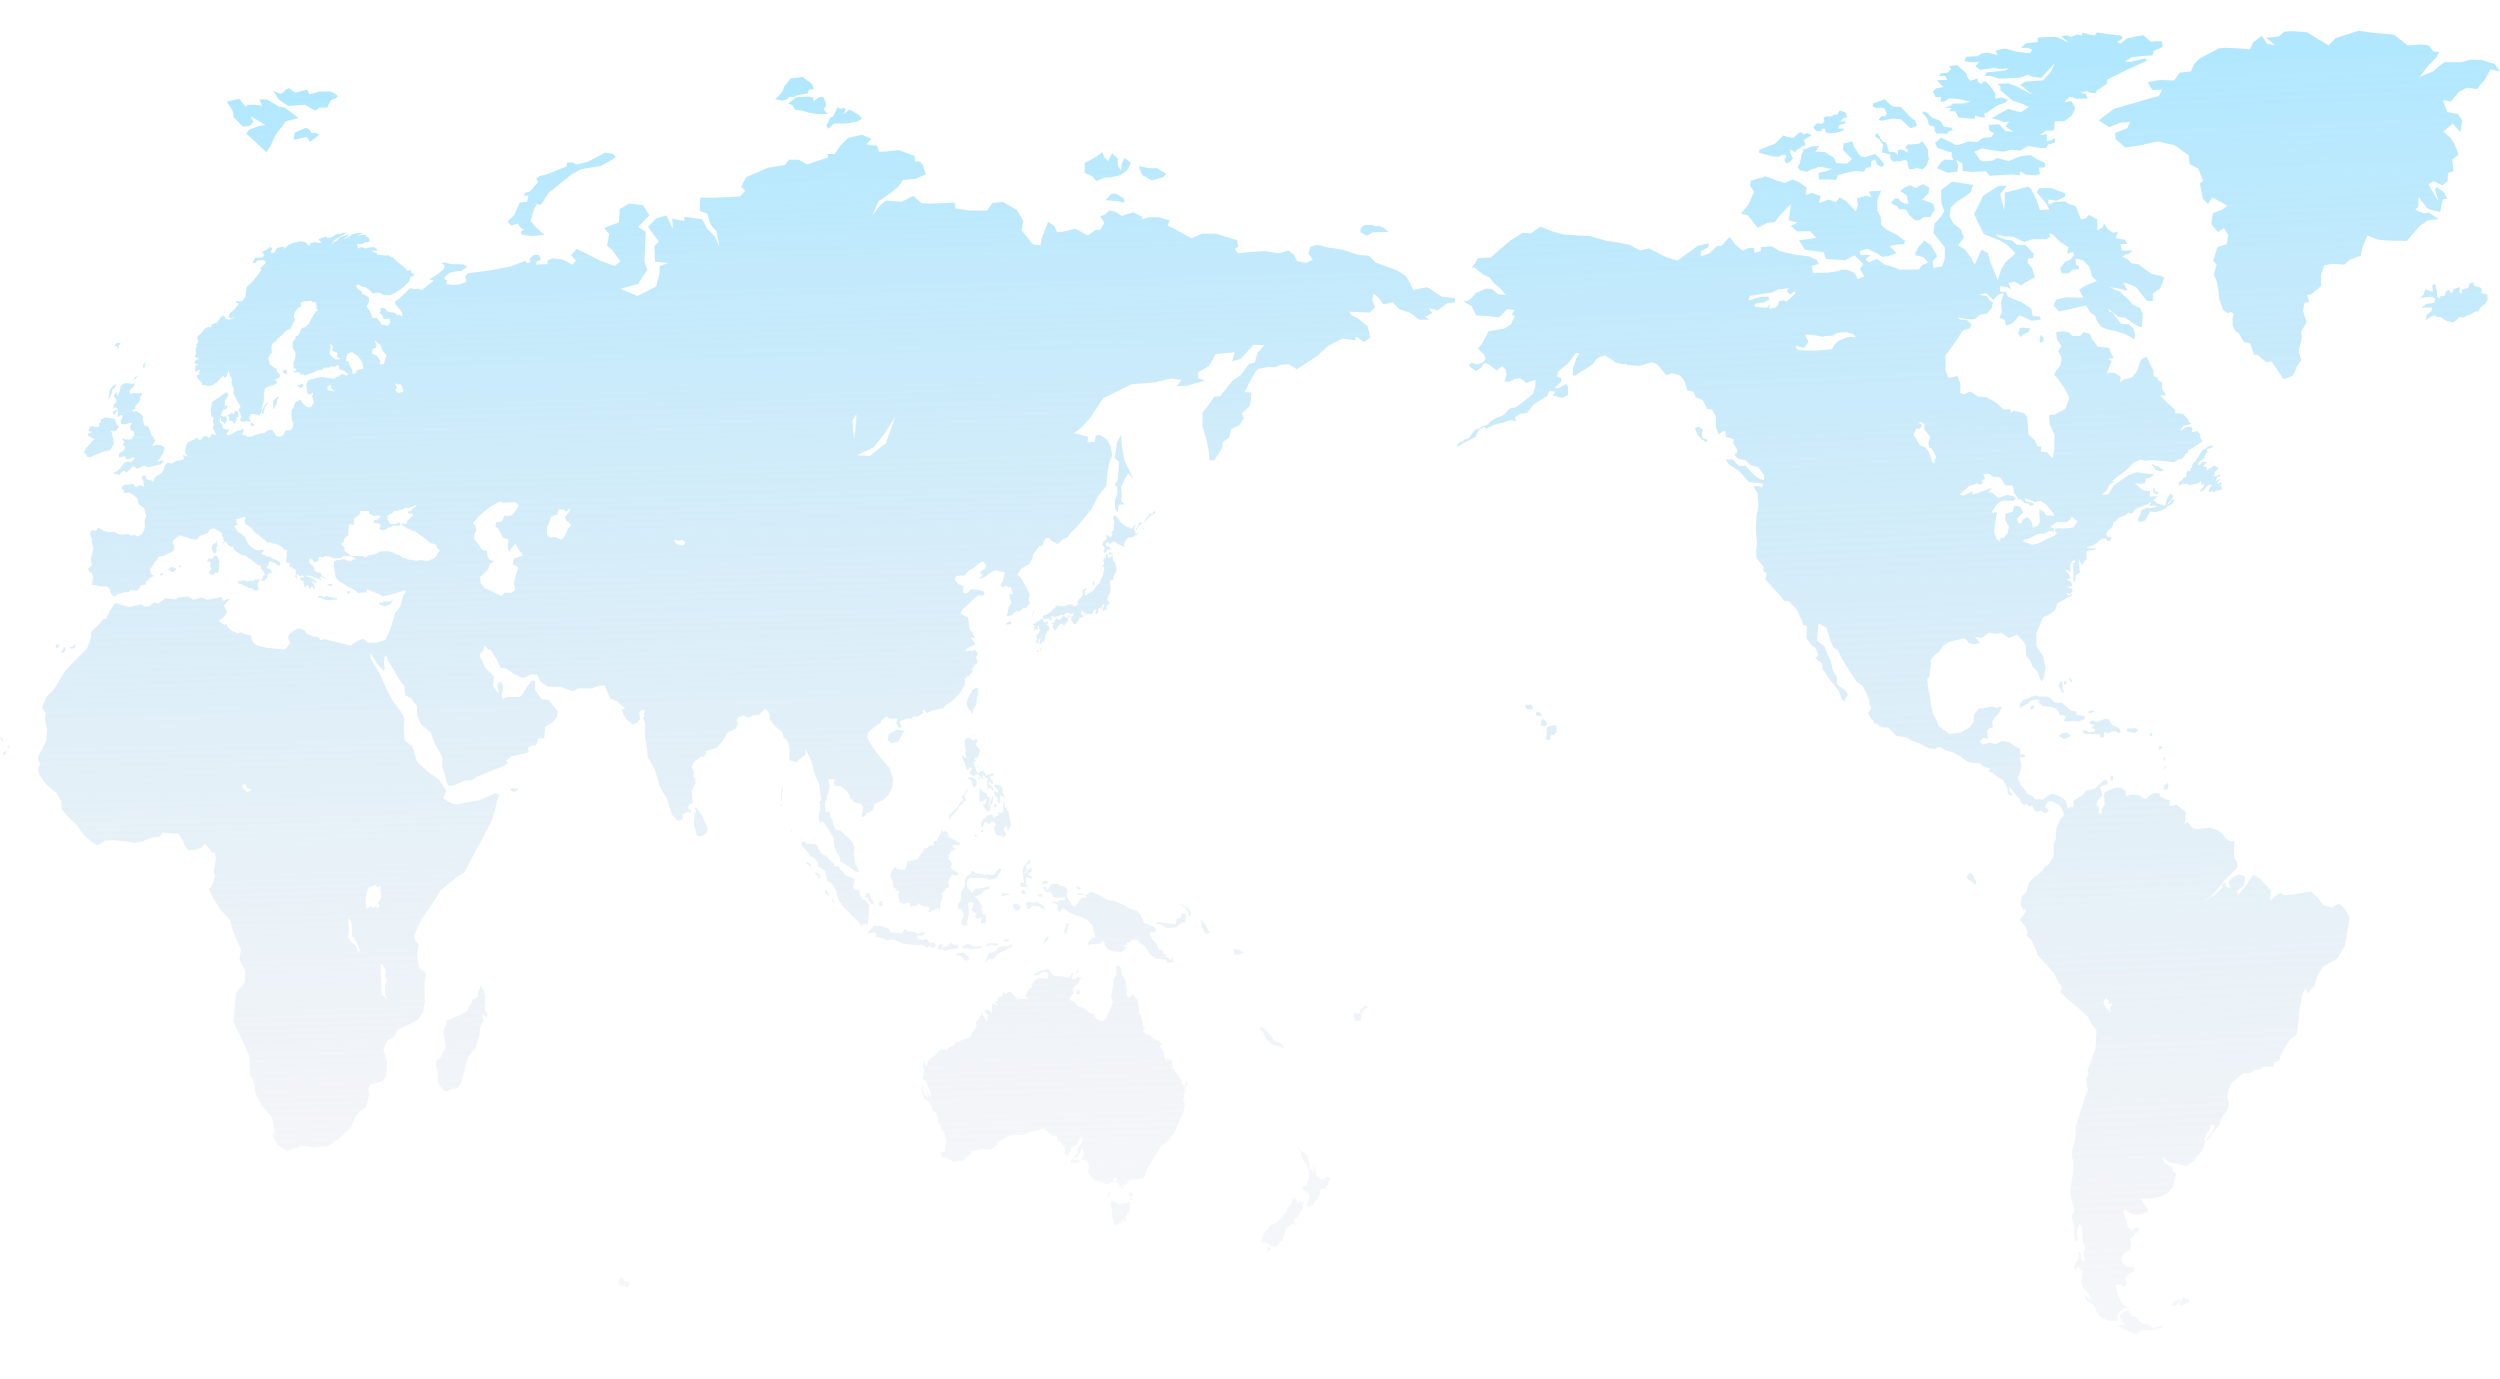
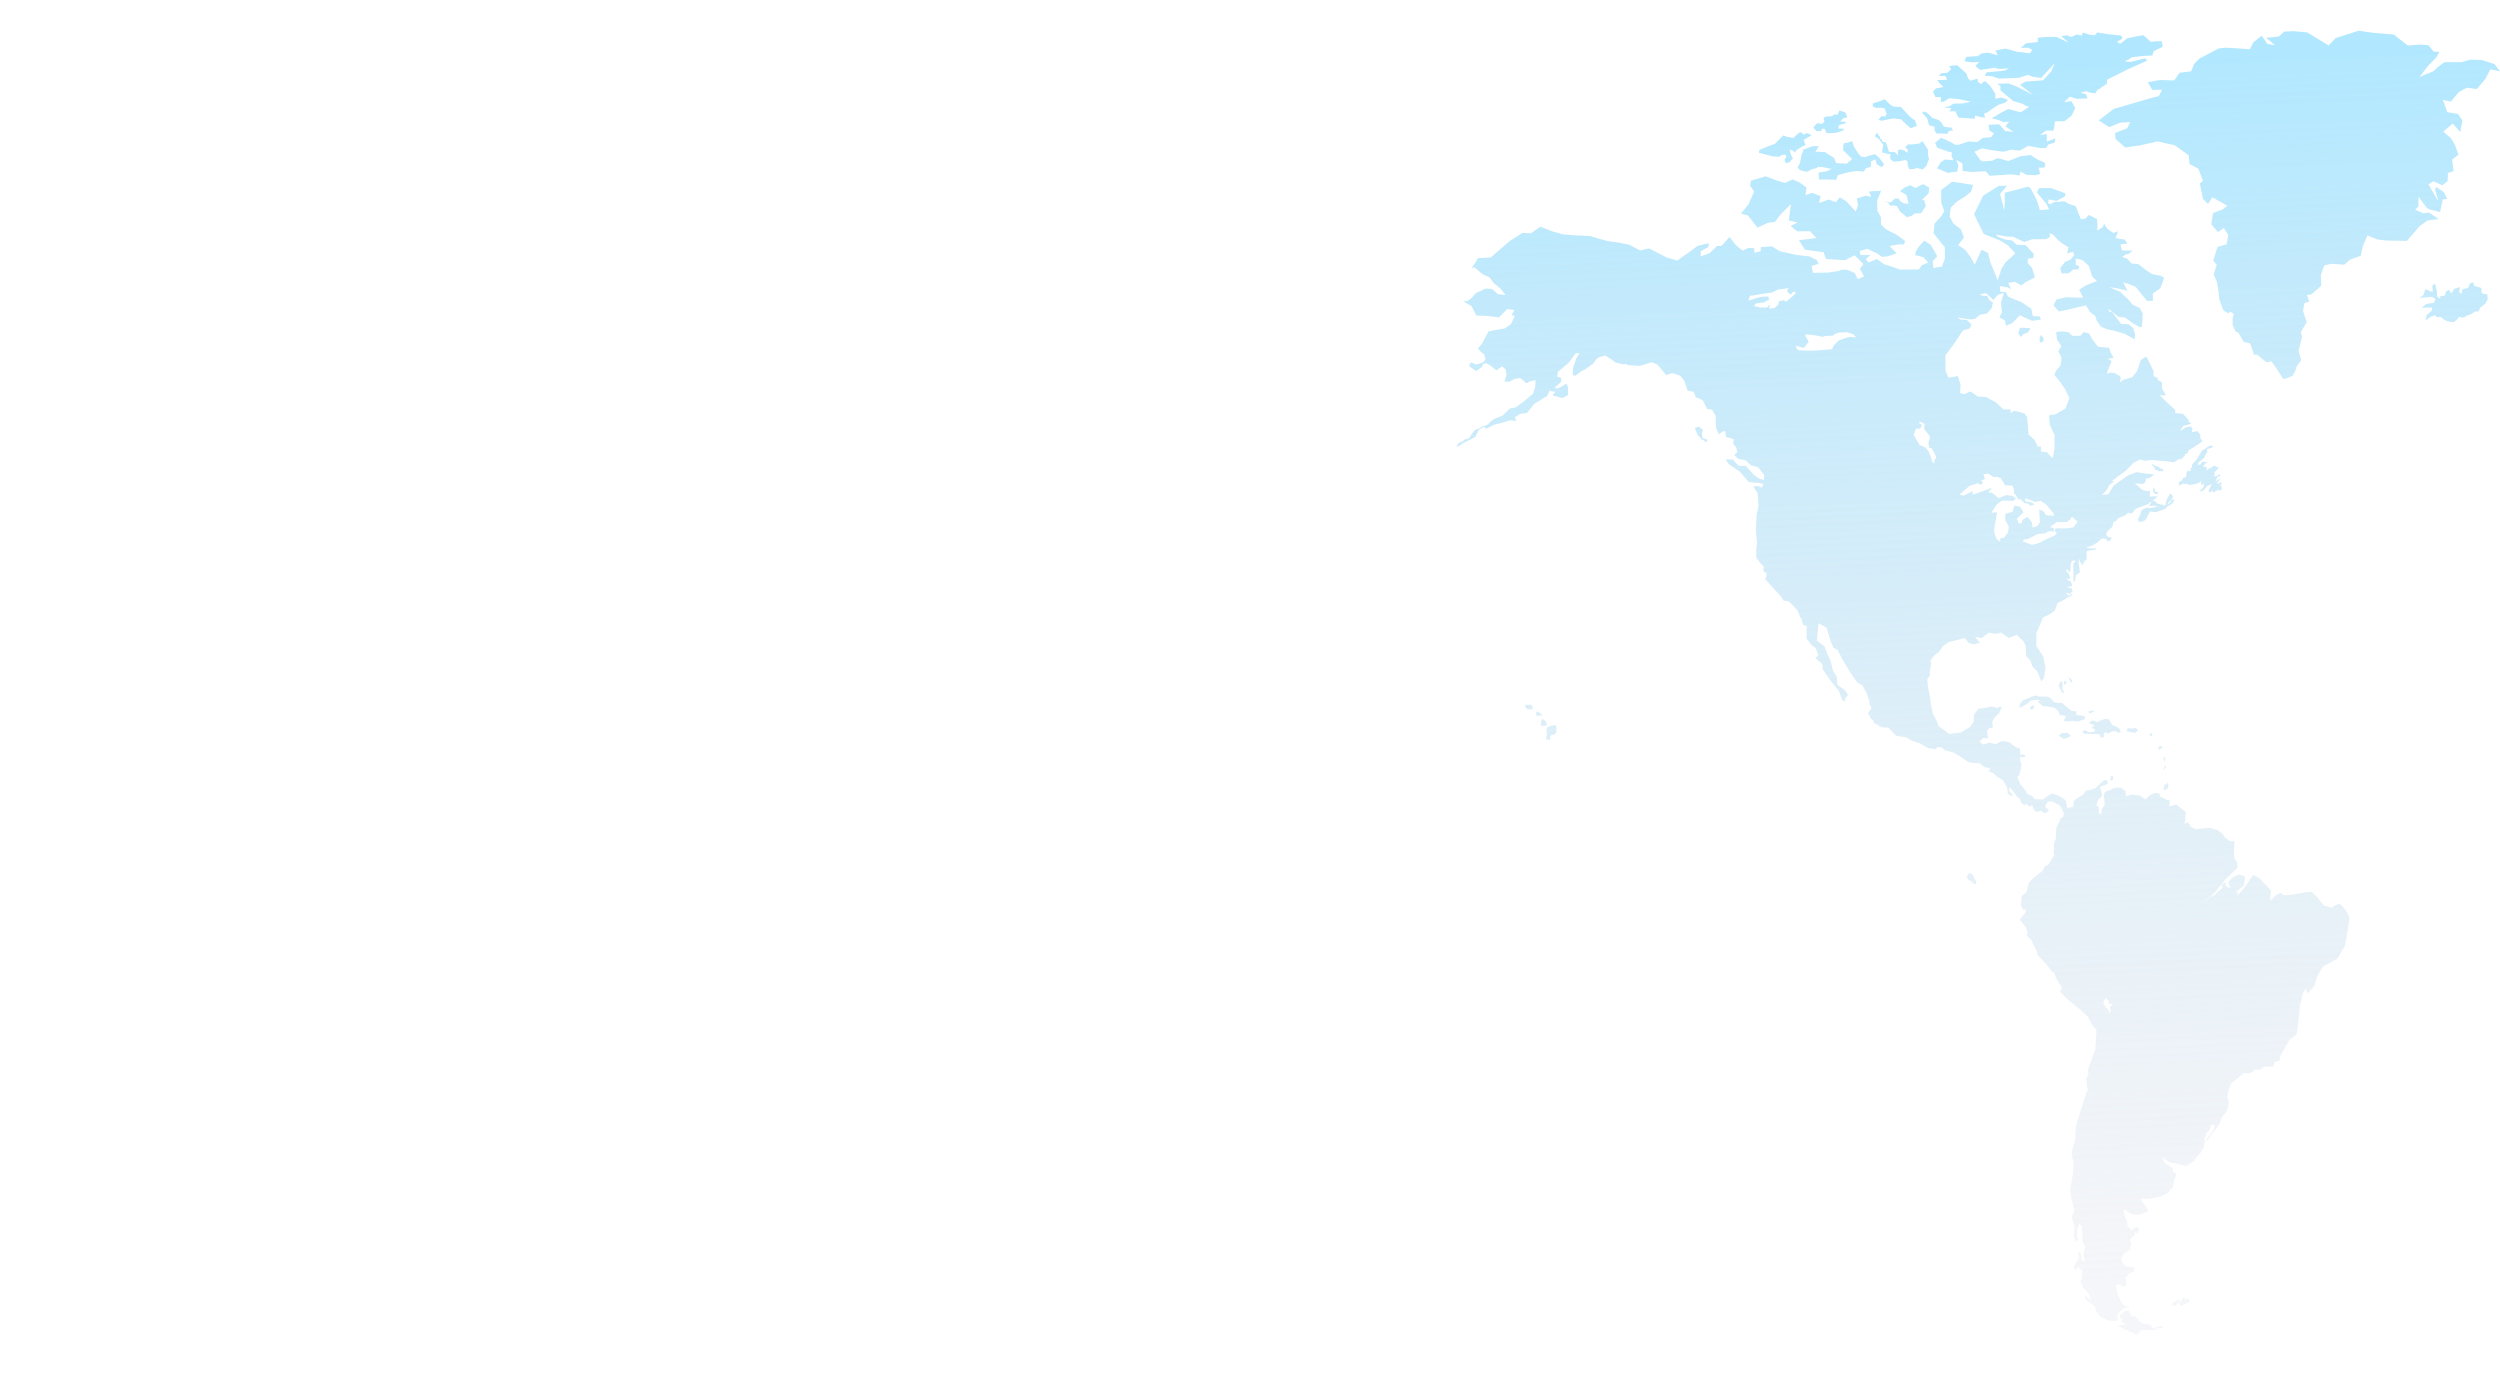
<svg xmlns="http://www.w3.org/2000/svg" width="1120" height="618" viewBox="0 0 1120 618">
  <defs>
    <clipPath id="clip-path">
      <rect id="長方形_23377" data-name="長方形 23377" width="1120" height="618" transform="translate(400 1153)" fill="#fff" stroke="#707070" stroke-width="1" />
    </clipPath>
    <linearGradient id="linear-gradient" x1="0.5" x2="0.529" y2="0.905" gradientUnits="objectBoundingBox">
      <stop offset="0" stop-color="#b1e8ff" />
      <stop offset="1" stop-color="#dfe2eb" stop-opacity="0.306" />
    </linearGradient>
    <linearGradient id="linear-gradient-2" x1="0.468" y1="0.023" x2="0.5" y2="0.971" gradientUnits="objectBoundingBox">
      <stop offset="0" stop-color="#b1e8ff" />
      <stop offset="1" stop-color="#dfe2eb" stop-opacity="0.31" />
    </linearGradient>
  </defs>
  <g id="map" transform="translate(-400 -1153)" clip-path="url(#clip-path)">
    <g id="_レイヤー_1-2" transform="translate(400 1166.883)">
-       <path id="パス_6002" data-name="パス 6002" d="M310.64,350.535l.556.556-.208,1.751-.125,1.9s-.125,1.209.125,1.487a15.623,15.623,0,0,1,.82,2.737l.347,1.292,1.431.653.6-.459.945-.042,1.681-1.57s.083-1.765.125-2.182-.695-1.348-.695-1.348l-1.042-2.084-.306-1.153-.514-.792-1.167-1.57-.431-.6-.472-.792-1.167-.417h-.472l.431.514.695.139-.347.417.431.459-.264.973-.347.278-.514-.417-.125.278h0ZM53.916,139.75H52.332l-1.167,1.334,1.278.1.222.736.181.6.445-1.765.667-.528-.056-.472h0Zm6.406,15.4-.6,1.278,1.028-.681.973-1.265-1.4.667h0Zm5.6-7.545-1.848,2.029.153,1.292.347.736.361-2.418.987-1.64h0ZM51.929,158.092l-1.529,1.07-1.362,2L49,162.636l-.528,2.71.9-1.487.973-2.473-.056-.528-.042-.167,1.265-.75.431-1.82h0Zm8.407,33.044-.667-.153-2.2.917-.778-.125-.792-1.334-2.64.695.056-1.834,2.293-1.431.528-1.5-1.167-.973.792-1.459-1.139-.862.653-.681.806.6,1.5.028,1.2-.125,1.4-1.89-.292-1.723-1.112-.389-.6-1.515.945-1.751H58l-2.043.611-1.681-.208-.264-1.251.987-2-.208-.667-.973.056-.542.653L52.5,172.7l.375-1.209-.042-1.32-1.014.32-.056.625-.667,1.056-.667-1.737L53,169.515l-1.028-.9-1.278.278.347-1.681,1.2-.973-.486-1.542-.862-1.2,1.292-1.848.459,2.279.333-.945.6-1.278.57-2.96,1.932-.959h1.237l1.973.347,1.139-.347-.486,1.612-1.417,1.042-.625,1.167.459,1.07,1.584-.486,2.279.153,1.167-.236.347.736-.931,1.014v1.584l-1.515,1.918-.778,1.084.167.917-1.362.417.389.848,1.251-.389,1.515.875,1.57,1.459-.083,1.723.792,2.543.9.083.917.57.987,2.362.486,1.542.806.6.6,1.515-.625,1.167-.639,1.529,1.251-.75.973-.056,1.945.25,1.431,1.014-.75,2.779-1.556,2.182L70.3,193.068l1.932-.584,1.348-.056-1.7,1.737-2.668.584-2.751.723-2.112-.806-1.251.75-2.112.778-.57-1.042-1.042-.167-1.084,1.306-1.723,1.626-.653-.889-1.278.278-1.32,1.737-1.1-.75-1.014.32-.431-.6,1.932-.959,1.153-1.084.472-.875.82-.973.459-.5,1.515-.709,1.945.25.514-.764.862-1.237h0Zm-14.118-2.7,1.654-.264,1.584-.486,1.376-2.362.069-.987-.139-1.654L50,180.617l.681-.208-1.1-1.112.792-.25,1.306.208,1.667-1.848-.945-1.042-.6-1.515-.611-1.153-2.46-.333-1.348-.32-2.168,1.028-.028,1.1-1.07.931.695.639-1.139.723-1.265-.1-1-.417-1.167.236-.611,2,1.751.431-2.2.917.6,1.153,2,.834.709.264-.875.75-2.237,2.39-1.042,1.042.056.584-.736.834.278.889.848.347.083,1.07,1.334.32,2.5-1.126,2-.736,1.515-.709h0ZM52.8,256.669l5.141,1.473,5.225-1.376,1.431,1.028h2.321l2.07-1.765,1.987.417,3.14-2.362,4.7.584,1.084-.889,4.53-.4,2.334,1.417,3.53-1,2.515,1.056,4.238-.82,2.307-.472.6,1.765,1.987-.917.973.195-2.612,2.849,1.515,2.96-1.834,2.376-.889.611-1.153.82,1.556,1.306,1.223.639.57-.764.653,1.626,1.959,1.667,2.585,1.2,1.542-.584,1.848,1,2.5.611.917,2.932,2,1.5,4.266,1.028,6.587.584,1.7.083,2.168-2.793-.82-1.7v-1.4l.709-1.292,3.641-2.307,3.1.973.6,1.431,2.612,1.2,2.821.347.889,1.459,1.751-.57,11.756,2.932,3.182-2.154,2.612-.862,1.667,1.5,1.556.292,2.626-.1,4.058-1.2v-.028l.834-2.154,1.1-1.9,2.334-8.018,2.251-2.793,1.39-5.155.931-1.126.1-.709-.75-.417-.653.486-1.084.347-6,1.6-1.64.334-2.362-1.2L164.4,250.1l-.181,1.348-3.849.375-1.028-1.153-3.224-1.57-2.529-1.667-1.126-.417-.778-.764-1.278-1.334-.889-5.1.1-1.126-.1-.6.347-.4.75-.639.625.042,2.418-.417.459-.181,1.153.667,1.89.375.862-.862,1.084.153.153-.459-1.056-.57-1.181-.361.278-.236,1.181-.028,1.487.083,2.2-.042,1.681.625,1.028-.792,3.182-.681,2.418-1.237h3.7l2.112.6,1.084.75,1.667.459,1.542,1.112,1.112.139,1.084.57,3.96.57,1.862-.347,2.821.459,2.9-1.042,1.431-1.487.653-1.64.806-.306-1.237-1.209-.834-1.765-2.543-.667-1.7-1.487-4.586-3.516-1.487-.292-1.084-.9-1.139-.139-1.806-1.306-.875-.334v-.556l.459-.334,1.014.57.834-.306.181-1.153.959-.973.556-.709,1.014-.681-.028-.82-2.168-.375.028-.75,1.64-.347-.069-.639,2.2-1.32-.334-.556-1.431.709-1.862.639-1.417-.236-.75.667-2.751.778-1.542.111-.9,1.306-.75-.195-1.459,1.376.681.778-.584.4.556.681.5,1.042.459.417,1.959.069,1.945-.82.709.195-.333.556.069.556-.736.236L177,221.624l-.9-.069-.862.778-1.7.264-.681.681-1.431.556-.778-.181-.709-.639.584-1.39-.195-.709-1.987-.57-1.014.111.125-.778.5-.57,1.4-.347.611-.82.75-.528L169.167,217l-1.7.264L165.3,216.2l.056-1.167h-1.82l-2.237.042-.153,1.459-2.5,2.057-.125.9-.1,1.945-1.112-.306-.834-.347-.347,2.029-.069,3.224-1.028.417-.862,1.306-.208,1.209-1.084.75.375.639,1.153,1.237-.056,1.223,1.959,1.6.306.306.459.486-.181.042-.069.139-1.028-.139-1-.069-1.278.153-.556.75-3.78.153-1.056-.667-1.64-.292-1.237.042-.472.625-.875-.445-1.153.417-.1.57.528.139-.431.347-.222.042.125.514h-.9l-.181.236-.5.25-.4.042-.222-.681-.556-.306-.75-.639-.4-.153-.028.75-.25.625.153.681,1.556,1.334.653.82.181.667-.625-.028-.1.459.806.181.431.4.778.417,1.306.222.584.931-.222.57.875.25.709.375.625.486-.556-.042-.6-.459-.75-.069-.653-.375-.181.625.625.792-.431.292-.862-.778-1.265-.472h-.959l-.486-.222.375-.306L139,244.107l-.75-.125-1.014.069-.056.4,1.028.111,1.028.417.834.347.778.292.056.792.584.153.6.111-.1.417-.75-.042-.459.264-.347-.514-.736-.306-.1.445.834.82.528,1.056.181,1.153h-.556l-.25-.528-.431-.667-.528.25-.1.625-.056.57-.778-.834-.32-.889-.987-.375.222.6-.222.459-.584.069-.431-1.014-.069-.834-.069-.834-1.014-.333-.625-.639.278-.347.431-.445,1.084-.083.1-.459-.4-.222-.681-.111-.709.375-.556-.069-.153-.625-.528-.153-.5.111-.347-.334.222-1.112-.222-.792-1.209-.625-.25-.6-.625-.222.153.264.125.514-.556-.486-.459-.375.069-.57.472-.4-.459-.486-.778-.125-.459-.083-.181-.681v-1.042l.25-.778v-.9l-.1-.6.153-.514.222-1-1.028-.195-.778-.459-.306-.639-.778-.486-2.668-1.223-.806.028-.862-.445-.834-.25-.778.334-.736-.778-.5-.459-.681-.556-1.112-.862-1.237-1.042-.889-.4-1.084-1.112-.834-1.084-.125-.57-.6.083-.625-.736-.333-.417-.5.153-.862-.862-.181-1.57.584-.681-.4-.723-.32.042-.653-.083-.5.528-1.265.292-1.265.236.181.9-.195.625.556.347.1.639-.959.306-.528.375.347.556.806,1.153.556.973.528.222.987.445.709.82.681.195.611,1.265,1,2.362,1.334,1.278,2.473,1.529,1.028-.042.875-.042,1.139-.222.069.778-.931.9.333.528.709.042,1.362.889,1.084-.139,1.89,1.237,1.112.292,1.806,1.084.208.9-.528.709-1.028-.459-.736-.82-1.265-.236-.25-.334-.9-.292-.4.57-.306,1.167.028.6-.681.222-.208.528,1.084.417.959.375.32,1.5-1.793.334-.028.6-.056.945-.347.514-.709.417-.306.667-1.139.028-.4-.528-.306-.347.653.028.486-.445-.069-.889.736-.222.181-.75-.472-.723L117.7,241.4l-.709-.417-.125-1.2-1.139-.514-1.584-.82.125-.709-1.056-.069-.278-.667-1.139-.459-1.612-1.57-1.612-.083-1.737-.945-1.362-1.056-.862-.973-.028-.778L103.19,231l-.959-.778-.959-1.32-.987-.181.069-.723-.459-1.265-.4-.625-.25-1.265-1.862-1.223-1.959-.792-1.459.57-.778,1.376-1.82.778-2.112.862-1.028,1.32-1.209.181-1.737-.375-1.39-.709-1.64-.292-1.793-.681-2.362,1.918-.75.9.056,1.084.653.445-.056.82.181,1.153L76.9,233.421l-1.834.723-1.334.862-2.362.459-.709.6-.306,1-1.056.82-.834,1.487L67.1,241.425l.25.4v1.112l.625.667.75.306-.208.486-1.39.528-.625,1-1.306,1,.375,1.084-.862.069h-.834l-.9.486-.459.862L61.461,250.8l-1.139-.334-1.056.264-.681-.459-1.126,1.237-1.167-.139-1.056.153-1.556.528-1.334.486-.709.834-1.028-.236-.709-.9-.431-.778-.069-.973-.556-.82-1.056-.931-1.487.153-2.321-.181-1.459-.6-1.139.153-.125-.9.347-2.612-.278-1.348-.584-.82-.709-.083-.584-1.57,1.737-1.556-.459-3.057.889-3.4.181-1.64-.6-1.64-.1-1.417.1-1.042-.459-.556-.306-1.265.25-1.39.778-.417.862.334.959-.139.5-1.084.681-.125.528.82.5-.375.222.6,1.431.639,1.862.306,2.084-.25,2.418,1.39,1.945-.083,2.043-.195,1.237.75,1.556-.486,1.139.9,2.015-.973.5-.9.931-2.029-.125-3.113.334-1.32.528-.9-.584-1.431-.431-2.126-2.321-1.612-.5-1.167-.1-1.5L60.4,208.451,58.112,206.8l-2.362.153-.431-.347.278-.862-.987-.639.125-1.278,1.39-.611,1.709.083,1.737-.6,1.056,1.57.778-.222,1.153-.528,1.89.625-.1-2.126-.736-1.7.208-1.237,1.362.195.431,1.487,1.82.528,1.4.528.195-1.306,1.515-1.417,1.945-1.084L73.55,196l.278-1.278,1.237-1.306,1.82.347,1.153-.57.736-.556,1.7-.306,1.612-.306.4-.486-.653-1.681,2.515.889L82.8,188.983,83.111,187l.4-1.417.556-1.2,2.362-1.126.778-.4.625-.709,1.542,1.014,1.181-.139-.125-.639.959-.75,1.181-.195.931.9.653-.611.736-1.2,2.043.528-.931-1.862-.806-1.459.584-1.376-.472-1.529.431-1.487-1.112-.681v-1.112l-.306-1.57.528-2.432-.069-1.014,1.64-1.348,1.39-.75,2.223-1.834,1.709-.834.584,1.723-1.612,2.237-.056,2.126,1.209-.028-.431,1.459-1.306.375-.75,1.278-.5,1.278.9.514,1.584-.083.306,1.862-1.028,1.654-.25-.486L99.772,175l-.764-.264v-.889l-.431-1.056-.222,2.2,1.237,1.487L99.869,178l1.334.6,1.265-.264.125.625-1.334,1.431.9.736.834-.139,2.348-1.306,1.028-.667,1.265-.042,1.278-.778.4,1.014-.486.625-.459.9,1.265.25,1.459.945,1.417-.222,3.5-1.237,2.626-.417,1.306-1.153,2.015-.25.806,1.167,1.014,1.723,1.709.236,1.556-.862.431-.9.528-1.014,2.446-.195.653-1.278.347-1.487-.653-1.39-.222-2.96.1-1.9.875-.834.278-1.681.778-1.042,2.112-1.112.806,1.612,1.459,1.431,1.39.486,1.056-.4,1.181-1.612-.862-3.321.681-.778-.459-.528-.862.709-1.265-.111-.611-3.321.056-1.348,1.014-1.57,3.53-.9,2.293-.445,4.308.639,1.737.069.153-.639,1.417-.306,1.112-1.042,1.265.195,1.237.4.9-.347-1.89-1.681-1.612-.445-.931-.736.125-.834-.556-.709-1.237.778-1.64-.153-1.237.6-2.237-.042-.653,1-1.793.181-1.542.681-.931.625-1.459.222-2.043.945L136,153.6l-.959.639-.6-.834-.889-.57-1.112.139-.709.181-.375-.625,1.278-.222.069-1.014-1.181-.292.069-.945-.153-1.334.875-2.4.069-2.14-1.334-2.5.028-2.5,1.278-1.237.056-1.112.931-.4.987-1.112.208-1,.778-1.32,1.417-.347,1.612-1.417,1.181-2.432,1.334-2.237.9-1.126.959-.028-.862-.792-.069-1.529-.431-1.654-1.39.028-.681-.667-1.7.333-1.209-.111-1.709.667.153,1.487-1.431,1.042-1.515,1.973-.278,1.834.709,1.417-1.112,1.64-1.112,2.473-1.862.528-.806,1-1.306,1.306-1.918,1.751-.806,1.237-.9.042L121.6,141.1l.028,1.709.125,1.348-.625.556-.959,2.084.736,2.654,1.153.667.806.82,1.139.417.056,1.2,1.487,1.487-.333.862-.1.556-.709.264-.9.153-.25.625.987.723-.375.445-.556.556-.653.417-1.82.347-1.584.709-.736.639v1.126l-.375,1.487.1,1.153-.181,2.251-.875,3.21.375.639.069-.681.306-.82.459-.834.778-.723.611-.681.278.528-1.209,1.153-.375,1.306-.459,1.126.181,1-.736-.083-.181-1.5L117,171.14l-.862,1-2.7-.528-.9-.083-.681,1.1-.278,1.153.736.639-.431.6-1.39-.264-2.1.417-.931-1.126.611-.889-.4-1.654-.6-1.153-.153-1.056.653-.306.125-.973-1.487-2.348-.834-1.751-.875-1.57.278-1.876-.889-2.237-.153-1.056.125-1.126-.306-1.153-.709-.195.153-.667-.709-1.806-.472,1.612-.306.945-1.056.6-.181-1.126-.709.556-2.321,2.39-2.112,1.459-1.431.292L92.2,158.87l-.736-.306-1.139.083.306-.945-.959-.9-1.278-1.32-.375-.834.709-.889.181.445.6-.889-.75-.459,1.028-.57-.806-.528-1.237,1.014-.334-.639.1-1.153.1-1.348.709.195.834-.417-.75-.069-1.112-.375-.056-.945.709-.792L89.239,147l-1.056-.667-.959-.222.653-1.654-.181-1.487.069-1.459.834-.181-.862-.667,1.028-1.167.056-.667-.472-.945.222-1.2,1.584-1.32,1.681-2.2,1.612-.625.959.264.333-.625.333-.834,1.959-.639L97.9,129.7l1.056-1.542,1.181-.792.528.709.5.945,1.556.306,1.945-.667.584-.82-1.278.862-.75-.069-.806-.556.4-1.348,1.945-1.834,1.431-1.612.736-1.112-.278-.222-1.084-.139.681-.945.987.333,1.181-.111,1.7-2.237.028-1.862.333-2.279,2.293-1.987,2.446-3.057.653-.82.681-1.153.75-.639-.834-.556,1.306-1.32.959-.889.306-.945-1.042-.667-2.64.195-1.084,1.084-1.181.069,1.209-2.4,3.279-.153.834-1.112-1.028-1.348,2.668-1.417L121,96.7l1.056.736-.75,1.223.459,1.084,1.237-.57.528-.834-.069-.347.834-.792,1.709-.486.681-.042.653.139.028.375.153.528.834-1.084.931-.778,2.418-1,3.279-.681,1.945.57,1.4,1.431.736-.028-.4-.75,1.028-.528,1.862-.195,1.334.333,1.237-.264L143.2,94l-.6-.75,3.724-1.2.25.736,1.681-.195,2.918-1.806.347.111.931.069,1.306-.528,1.89-.153-.931.625-1.89.834-1.584,1.112-1.431.82-.931,1.126-.278.945.709-1.042,1.765-.82,1.237-1.487,2.07-.75,2.265-.681-.4.445L154.563,92.8l-.611.792,1.737-1.153,1.556-.862.4-.445,2.07-.57,2.265-.139.028.375-1.793.889.625.042,1.306-.459,1.737.028.208.792,1.153.6.375,1.2-.4.639-1.584.125-1.237.681-1.153.111-1.153-.069-.153.82.347.75.25.625.778-.639,1.64.069.806.528,1.181-.445,2.446-.292,1.334.709.278.889-2.14.028.153.6,1.793.486-.069.57,2.348.333,1.987.195,1.028-.195.6.556,1.362.556,2.321,2.251,1.7,1.265,1.681,1.376.431.931,1.918-.111.125,1.084,1.7.75-1.973,1.237-.75,1.987-2.7,2.682-3.655,2.473-2.39.931-2.765-.195-1.667-.889-1.417-.042-1.612.375-1.459-1.487-1.737-1.278-1.765-.333-1.362-1.014-1.417.681,1.139,1.348,1.765,1.265-.1.9,1.681.681,1.584,1.112-.056,1.793-.987,2.126,1.515,2.432.736,1.431v1l1.181.459.9-.306,1.667,1.806.459,1.348h1.237l1.7.625.431-.625.75-.862-.181-1.765-1.237-.028-1.612.181-.4-1.57-1.667-1.57.9-.445-.431-1.2,1.362-.306,1.084.459.625,1.112,1.417.292,2.265.459,1.237,1.265.4-.528,1.612.792.028-1.57-2.043-2.668-1.084-1.237-.208-1.2,1.834-1.278,2.849-2.626,2.084-2.084,2.14.459,1.584-.236,1.487.778,1.918-1.709,2.64-1.945.834-.862-1.987-.4,4-2.543,2.6-2.251.195-1.751L197.5,104.3l1.431-.639,3.349.778,3.655.042,1.793.195,1.556.945-1.709,1.265-.806.6-1.793.083-3.5.709-2.321,2.057-.056.75,1.167.723-.125.75-.125.834,2.793.445,2.9-.306,3.1-1.056-.028-1.209-.431-1.2,1.139-1.529,4.488-.556,6.072-.778L229,105.372l6.323-2.362.862,1.014,1.542-.667-.584-1.278,2.043-1.765,2.237.028.987,2.209-2.015.667-.306,1.417,5.211-.195-.069-1.5,2.112-1.153,4.766.625,4.377,2.321,1.529-1.876-2.209-2.446,2.529-2.793,5.7,2.793,4.752,2.446,6.642,2.446,2.529-2.1-3.488-4.891-2.529-2.1.945-5.239-2.223-2.793,6.642-2.446.32-5.947,4.113-2.446,6.323.695,2.849,4.544-5.072,5.239,3.474,2.1-.639,13.284,1.264,3.849-4.113,6.295L278,115.5l7.545,3.224,8.407-4.252,1.542-5.975v-3.127l3.863-1.417-5.92-.57-.264-7.115,2.057-1.987-2.321-2.849-2.571-3.7,3.6-3.7,4.641-1.417,2.835,5.975-.264-4.544,5.405,1.139V83.208l7.99,1.139,2.321,4.266,3.349,3.418,2.057,4.544-1.292-6.823L318.408,86.9l-1.542-5.114-3.349-1.139V77.524l.264-2.849h6.184l11.589-.57,2.321-2.557-1.806-1.709,2.057-4.266,9.783-4.266,7.809-1.334,1.765-2.334h4.238l3.891,2.14,9.366-3.127-.347-1.556h3.349l2.473-3.71,3.53-3.516,6.184-1.362L390.4,48.26l-2.293,2.529,3,.584,1.765-.195.889,2.932L398,53.916l4.586-.584,7.24,2.724V58.39l2.473.195,1.237,1.751,1.237,3.9-4.419,1.945-5.822.584-1.945,2.724-3.363,2.932-5.656,3.9-1.584,3.516-1.056,2.737,3.182-4.294,2.821-2.334,7.059.584,5.128-2.724,3.71,3.321,3.363.195,11.478-.389.347,2.529,6.184.973h7.948l2.473-3.321,4.6-.584,6.35,3.71,2.849,4.85-.736,4.294,5.183,6.336,3.335.208.375-2.863,2.96-7.559,2.779,1.834,1.292,2.863,4.252-.611,3.891-1.028,5.558,3.071,3.335-2.446,2.4-.208,1.668-3.071-1.848-2.863,2.223-.82,1.848-1.834,2.779.611,2.779,1.834,5.364-1.64,4.071,2.251-.736,1.014,3.516-1.014h4.252l5.183,1.431-1.112,2.251,2.585,1.223,8.143,4.488,4.808-2.043h6.1l9.435,2.863.737,2.863-1.668,1.028L554.65,99.6l5.558-.611,6.295-.4,6.295,1.028,4.447-1.223,2.4,1.834,1.487,2.863,3.891.82,3.14-1.431-2.029-2.863.931-2.863,2.96-1.028,4.877,1.306,6.281.848,7.2,2.362,4.905.5,3.071,3.043,9.81,3.557,3.835,2.71,1.681,2.876,1.376,3.043,6.267-1.209,6.6,4.252,5.933.681-.069,1.987-3.2.236-3.085,2.084-1.292,1.153-4.155-.889,1.667,2.043-3.377,1.82,2.084,1.167-4.461.042-4.141-3.043-5.058-1.7-2.9-3.043-4.071.945-2.209-2.974-2.223-1.932-.57,2.932,1.167,3.293-2.265,2.348-4.308-.195-4.933-.222.945,1.57,2.835,1.362,4.447,3.557,1.223,5.072L611,139.347l-2.918-2.2-.792-.056-.139,1.473-5.725-.792-6.5,3.4-5.128,4.655-8.879,5.725-3.349-2.237-3.557.181-2.96,1.251-2.362-.32-4.933.917-1.181,1.153-2.765,4.752-2.168,4.5,2.96.278L560.4,164.9l-.584,3.321-3.557,3.029.987,2.14-1.973,3.168-3.752,1.945-.792,3.543-2.96,2.126-.042.584v-.208l-.153,2.279-3.543,5.447-2.168.111-.389-4.586-.987-4.558-1.779-6.267v-5.92l3.349-4.335,1.973-2.96,2.557-.139,5.517-6.865,3.752-2.612,3.752-5.016,2.571-.57,1.209-4.419,3.1-3.418-5-.125-5.517,6.239L552,148l1.209-4.085-8.629.834-2.932,5.336-4.891,2.807v2.737l2.96.945L532.07,158.9l-4.933.25,2.223-2.863-4.683-.584-7.893,1.779-9.866.792-12.576,6.142-5.92,8.81-3.46,4.016-3.7,2.932,6.17,1.6-.25,2.473,3.21-.167.486-2.765,1.973-.375,2.96,2.043,1.723,2.932.736,4.349-1.237,2.807-.736,3.877-.736,6.892-3.446,4.294-3.21,6.2-6.656,8.032-2.473,2.321-1.723,2.279-1.806.681-2.335,2.209-1.4-.695-1.556-.736-.723-1.265-1.765-.028-1.654,3.585-1.292.111-.695,1.028-2.154,2.96-.4,2.154-1.348,1.945-3.349,1.9-1.806,2.64,1.473,1.376L459.047,248l2.321,4.335-.709,2.751.792,1.1-1.7,2.265-1.57.181-1.348,1.556-.9-.334-1.751.806-.5.806-1.723.681-1.014.042.417-1.362.6-2.765,1.2-1.848-.32-1-.653-1.987.222-1.139,1.292.278-.333-1.39-.5-2.084-1.1.292-1.265-.806-1.32,1.028-.917-1.515,1.084-1.473.111-1.167.417-1.362.375-1.237-1.5-.459h-1.139l-.709-.542-1.959.236-1.751,1.2-2.251,1.612-1.167.528-1.334.236L439.8,244.3l.459-1.084-1.459-.181.848-1.139,1.556-.973.57-1.459-1.112-1.7-1.445.208-3.071,2.626-2.265,1.223-1.668,2.14h-1.876l-1.959.208-.57,1.848,1.584,1.806,2.251.889-.236,2.849,1.654.361,2.209-1.89,2.432.264,2.71.6.806,1.5-1.445.611-1.459-.181-2.682,2.182-1.278,1.306-3.14,2.876-1.042,1.751,2.057,1.112,1.459.584.417,3.252.431,2.446,1.251,1.167.069.806,1.153,1.82-2.07-.57.584,1.251.875.973.639,1.042-1.626.764-2.015,1.014-1.32,1.167,1.876-.125h.056l.792-.056.556.389,1.1-.875,1.042.889.611,1.056-.9,1.487.57,1.376.028,1.515-.862.208-1.417,2.293.167,1.209-2.473,2.362-1.112.6.292,1.014-.333,1.89-1.07,2.015-1.042,1.793L427.6,299.12l-1.39,1.278-2.876,1.862-.417,1.126-4.864.917-1.39.5-1.237.82-1.028-.931-.75-.889-.111,1.751-2.362,1.542-2.1.111-.681.889-1.681-.222-2.682,1.014-1.028.639.361.931.723,1.181-.931.653-.806-.4-.862-1.584.125-.82.459-1.265-.987-.347-1,.181-.459-.167-.4.236-2.154-.959-2.154,1.667-.431,1.07-3.015,2.14-2.585,2.14-.32,2.5,1.515,2.737,2.154,3.21,3.335,4.169,3.015,3.571,1.612,5.114L399.337,340l-1.112,1.681-.042.57-.987.82-1.167,1.1-2.515,1.515-1.751.431-.556,2.668-1.042.848-2.057.848-.542,1.278-1.348.639-.083-1.07.25-2.14.333-1.278-.987-1.709-2.543-.431-1.112-.528.125-1.07h-1.334l-.069-1.6-1.7-2.557-.917-.528-1.4-1.167-2.557-.111-.695-1.167.542-1.806h-2.348l-.82.431.584,1.39.181,1.39-.236,1.806-.862,2.029-.139,1.806-.848,1.709.069,1.82.083,1.39-.028,1.167,1.959-.528.459,2.446.889,1.6.278,1.806.778,1.82,1.014.75h1.431l2,2.126,2.015,1.709,1.6,1.918.681,2.14-.361,2.876.653,3.738,1.153,2.626-.264.9.333-.333.472.32-.32.667-.542.167-.292-.236.195-.4-.57.25-1.89-1.362-1.278-.945-3.7-2.223-.222-2.112-1.779-2.529-.764-2.988-.153-2.876-.987-1.6-.889-1.6-2.7-3.835-.917-.528-.528,1.07-.681-2.237.25-2.348.445-1.82-.069-1.918-.375-1.487.834-.528-.6-5.225-.264-2.112-1.362-2.737-.959-2.849-1.028-4.21-.973-2.209-1.945-3.682.153,2.737-1.014.528-.931.848-.917.417-1.028,1.376-.806-.111-.806-.417-1.112-.111-.792-.736.236-1.793-.139-3.474-.556-2.418-.987-1.376-.389-.528-.32.848-.667-2.321-.278-1.056-.792-.736-1.39-1.056-1.723-1.723-1.723-2.5.028-1.334-.736-2.14-1.32-.959-.792.736L340,306.416h-.987l-.917.153h-1.056l-.723.736-1.626.153-1.4-.889-2.557.959L330,308.709l.681,1.473-1.112,2.432L326,314.239l-1.459,2.654-1.306,1.765-2.307,2.515-4.961,1.556.695.584-1.6,2.07-1.126-.445-1.445,1.334-1.431.889-1.181,2.654,1.084,2.209-.459,1.918.973.889.1,2.07-1.626,3.391.32,5.614-1.417.445-.736,1.918,1.542.889-.028,1.181-1.4-.584-2.432,1.028.1,2.209-2.14,1.028-2.64-2.807-.945-2.654-1.459-4.877-1.932-2.946-1.223-2.362L293.423,331l-1.445-2.724-1.806-2.849-.167-2.96-.945-5.934-.083-3.794.069-2.571-.945-2.4.764-1.251-.584-.222.25-.82.4-1.348-1.959.32-.653,1.2.292.931.181,1.876-.959.542v.611l-2.209,1.139-.445-.361-.181.1-.125-.333-2.585-2.057-1.848-3.891,1.668-.82-2.4-1.848-.736-1.028-3.53-1.431-1.487-3.279-1.112-2.46h-2.4l-2.126.584-.542.556h-6.545l-2.585,1.334-5.169-1.9-6.031-.195-3.266-2.084-1.542-3.238-2.751-.195-3.446,1.709-3.96-1.709-4.127-2.849h-2.07l-1.542-3.418-3.1-4.947-.862.195-1.723-1.9-.514,2.473-1.07.625-.6,1.64,2.7,5.544,3.668,3.4-.389,4.474,2.7,3.627-.584-2.765v-1.918l1.542-1.07.959,2.557-.764,3.627.584,1.709,1.932-.848h5.405l1.348-1.07,1.932-3.2,2.126-2.988h1.737v4.044l1.542,2.348,1.348,1.918,3.085.208,4.058,5.114-.195,2.348-1.737,2.348-3.668,2.348-.389,5.114h-2.7l-.959,3.2h-1.932l-1.737.848.389,2.126-2.5.848-5.016.848-2.7,2.126.959,1.07-2.321,1.487-5.6,2.126-6.17,2.557-1.932,1.487-3.279.208-1.348.639-4.433,1.709-1.737-.208-.959-1.918-.389-2.557-1.348-4.044.195-3.2-.959-2.557-2.5-4.266-1.932-5.322-4.238-3.4-1.737-3.627-.195-4.683-2.7-3.627-2.5-1.07-.389-4.044-2.321-3.2-3.46-5.961-1.39-2.265-.75-2.154v-.222l-1.042.625-.167,3.807.528,1.181-.709,1-1.042-1.084-1.973-2.057-1.251-2.14L166,278.791v2.084l1.376,2.487,2.612,4.28,3.154,7.142,3.015,5.656,3.127,3.988L181.2,307.9l-.32,3.794.361,6.1,3.474,2.7,2.084,6.837,4.335,4.085,5.586,4.03,3.21,4.961-1.4,3.432,3.571,2.1,2.14.6,10.63-1.959,7.017-3.113,1.959.82-1.139,2.334-1.028,4.85-1.737,5.155-6,11.214-5.961,11.117-3.418,2.126-7.226,6.045-4.975,7.976-3.6,4.85-3.252,7.226.445,2.168,1.723,2-.806,4.266.806,6.142,2.46,1.542L190.9,423l-.611,2.6v9.449l-.806,4.738-2.418,3.238-4.335,2.307-4.53,2.07-1.445,2.876-3.4,2.223-1.6,3.794,1.515,4.85.042,4.044-.292,2.932-1.612,2.307-5.378,1.584-.959,1.612.361,2.779-1.57,5.989-2.918,1.7-1.612,2.307-2.07,4.683-5.5,5.253-5.183,3.432-3.1.042-2.612.431-6.225-1.028-.973,1.056-2.932.778-2.112.82-4.28-2.779L122,494.565l1.126-1.417-1.209-6.309-4.794-5.558-2.668-5.447-.709-5-1.834-3.21-.153-8.24-2.765-6.2-4.419-9.324.486-5.447.681-7.49,3.919-4.669.181-5.378-2.612-4.586.764-4.683-3.46-7.907-1.7-5.586-4.252-4.655L95.242,388,93.449,384.2l1.306-.681.75-2.2.848-2.807-.681-1.515,1.139-6.5-.57-2.376-1.209-.056-1.779-2.307-1.445-1.556-1.515,1.654-2.515.875-3.182.347-1.779-1.82-.681-2.14-2.348-3.571-6.823-.445-1.515,1.779-3.724.57L63.3,363.25l-2.96.625-2.432-.57-6.753-.764-3.9.125L43.9,364.792l-2.168-1.014-4.349-3.7-3.154-4.544L29.6,351.077,27.541,348.6l-.042-3.363-2.126-3.794-4.53-3.766L17.689,333.3l-.681-2.515L18,328.482l-.987-2.4.1-1.181,2.682-4.961.889-1.89.431-5.086-1.014-4.4.445-2.751-1.737-2.7,2.112-5,3.446-3.377,4.711-7.851,4.461-4.711,3.321-3.391,2.251-2.265,1.709-5.086-.028-2.168,3.168-2.988,2.237-2.765,1.5-.347,1.334-3,2.348-3.668,1.32-.236.1.9h0Zm120.518,18.023-.042-.208-.125-.4.167.611h0Zm-63.365,62.6-1.459.736.292,1.1,1.112.945.5.723,1.584-.25.584-.959-1.6-.111-.736-1.39-.292-.792h0Zm60.586,82.027.417,12.381-1.056-2.793,1.056,2.793,2.737,1.918-1.056-1.945-.222-3.6.9-2.71-.862-2.154.347-2.418-1.251-2.376-1.042-.57v1.473h.014Zm-2.5-36.754-3.085,1.223-.9,3.293-.236,3.627.306,2.737L166,392.014l1.362,1.126.792-1.028,1.084.959.931-1.32-.959-1.112,1.6-2.5-.584-3.668.667-1.334-1.751.528-1.1-1.112h0ZM156.064,398.99l.32,3.821-.431,2.932.959,2.057,2.557,2.015,1.056,2.793.653-.6-1.153-3.015-1.348-2.71-1.042-.681.167-2.209-.32-3.6-.959-2.154-.472.195V399h0ZM230.614,339.4l-1.2-.208-.709.334.222.723,1.265.695,1.7-.806.195-.82-.639.028-.834.056h0ZM199.6,455.226l-2.084,4.308-2.209,2.168.028,2.39.695,2.168.125,1.515-.208,1.876.361,1.9,1.7,1.973,1.251,1.445,1.459-.056,1.445-.945,2.682-.25,1.431-1.82.862-2.737,2.7-9.7,3.21-3.877,1.737-5.461.306-3.391.653-2.112.987-1.473-.681-1.417.32-1.626,1.362,1.959.764-1.1-1.265-2.71.181-4.141-.139-2.529-.695-1.793-1.362-2.084-.431,1.876-.667.723.028,2.14-1.223.945-1.223.445-.653,2.112-1.112,1.209-.208,1.5-3,1.876-4.461,2.057-2.237.778-.208,2-1.32,2.835.834,4.447.25,2.529h0ZM29.417,277.137l-.139-.667-.723-.556-.375,1.237-.973.917,1.181.57,1.028-1.5h0Zm2.293-.333,1.626-.361.584-1.153-.6-.542-.639,1.07-1.431.306.459.681Zm-5.961-.431.973-1.209-.987-.486-.709.556-.056,1.028.792.111h0ZM2.237,322.9l-1.112.639.75,1.014.306-.611.306-.264.361-.889-.5-.445-.111.556h0Zm1.779-1.6.431-.889-.681-.028-.361.542.625.375h0ZM.695,317.644,0,316.768l.75-.042.445.723.264.917-.75-.736H.695Zm362.847,46.593-2.126-.167-.889-.792-1.487.042.069,1.4,3.154,3.669.6,1.39,1.723.417,1.82,2.529.069,1.515,3.168,1.9.973,4.655,1.723.653,2.182,3.46,1.181,4.53,3.182,4.127,4.891,4.558,2.487,3.1.264-1.056.875.445.278-.945,1.1.792.723-8.921-1.126-1.376-.792-1.028-1.376.042-.959-2.084-.333-2.334L383,384.691l-.9-1.153.653-1.654V379.9l-1.959-1-1.932-.528-.917-1.376-1.223-1.139-1.251-1.723-.945.264-.764-.333-.278-1.4-.875-.445-2.571-2.737-1.5-.431-1.014-1.139-.264-1.042-.75-.222-.069-1.515-1.306-.778-1.6-.069h0ZM434.6,316.671h-1.32l-1.028.959-.056,2.793.431.82v1.431l-.181,1.292.584,1.5-.347.347-.82-.82-.556-.681-.222.472.139,1.431.973,1.64.389,1.7.792,1.5.792-.069-.028-.889.987-.139.361.82-.611.542-.486.611.028.889,1.542.889.584.139.695-.889.987-.139.681.889.75.75.681,1.028-.083-1.153-.083-1.153,1.07.959.306.542h.917v1.153l-.333.472.236.75-.042,1.014.069,1.431,1.014-.472.5.472,1.014.75.042-1.014-1.126-1.153-.764-.542-.333-1.223.917.139.431.681.653.208.236-1.014-.695-.681-1.056-1.292.292-.75.778.139,1-.4-.736-1.084-.625.681-1.39.208-.806.542-.167-.681-.862-1.292-1.237-.278-.695.889-.862.208-.542-1.028-.278-1.153-.778-1.765v-1.014l.875-.889-.639-.347.486-.681h.723l.778-1.153v-1.014l.625-1.223-1.126-1.223-.931-1.223.528-1.362.361-.82-.625-.611-.75.472-.153.4-1.112-.278-.75-.889h0Zm1.7,18.106-.9-.278-1.709-.139.042.611,1.4.82.389,1.57.848,1.7.889-.75.25-1.153-.125-1.64-1.084-.75h0ZM427,349.632l-1.668,1.459-.139,1.167v.917l.57-.292.333-1.167,1.153-.834,1.654-2.07,1-1.751,1.278-.667.417-1.167,1.431-.5-.528-.709-.472-.959.292-1.209.778-1.126.709-.5-.736-.542v.667l-.778.667-.278.875-1.306,1.417.695.5.306.375-.556.667-.959.709-.736,1.209.028.417-1.334,1.251-1.139,1.209h0Zm9.713,10.241-.25.834.736.278.57-.611-1.056-.5h0Zm3.085-1.89-.514.556.625.445.459-.5-.028-.611-.542.111Zm-.125-.834.514-.556.945-2.057,1.028-.056-.056,1.112.57-.834.778.723.653-1.39.9.278,1.181,1.056-.875,1.445.264,1.167.514,1.834,2.168.889.556-.333h.486l-.25.667.347.723,1.542-1.945-.6-.945-.611-.834.042-1.056,1.139-1.445.153,1.278.514,1.556.486-1.223,1.042-1.612-.667-2v-1.056l-.5-1,.139-.834-.278-.889-.695-1.167.069-1.667-.4.667v.834l-.6-.723v-1.167l-.528-1.556-.236.5.208,1.223-.264,1.056.153,1.445.028.611-1.473.611-.667-.667-.459.5.514.611-.625.778-.917.222-.723.556-.389.333.111-1.39-.945-.389-.82.278-1.251.333-.042.834-.875.389-.778.5-.723,1.779.125.834.056,1.167h0Zm5.572-19.121.611.764,1,.9.528.764-.431.764-.931-.5-.792.32.736,2.029,1.014.681-.195,1.39.75.862.736-.9-.306-.9.083-.987.042-.848.417.264.723.264.75.584.083-.806-.973-1.612.028-1.57-.723-1.431-1.5-.361h-1.126l-.542.361h0Zm.9,7.907-.639.723-.695,1.126,1.306-.181.639-.806-.611-.848h0Zm-3.766,3.738.973-.361.222-.987.292-1.667.875-1.126.292-1.751-.208-1.306-.472.764-.181,1.042-.848,2.376-.236.542-.361-.542.681-1.626.153-1.57-1.2-.4-.417-.542.333-.723-1.2-.5-.973-.681-.709-.667.042-.862-.486.264-.083,1.042-.139,1.028.111,1.348-.042,1.042v1.265l.667.32.9-.723.667.5-.1-.681.639-.625.472.264-.306.945-.1,1.306-1.223.1.292,1.265.917.806.736,1.126h0Zm-3.738-15.424h-.375l-.1.6.5.5.459-.5-.25-.417-.264-.236v.056h0Zm-.75-5.044-.25.25.306.417-.028.375.556-.181-.264-.292-.195-.292.069-.32-.195.042h0Zm-1.793-13.743.139.542.361-.264-.222-.417-.292.153h0ZM606.315,440.635l.848,2.793,2.529-.139.236-2.654.959-1.987,2.168-1.459-1.681-.528-1.918,1.862v1.723l-2.4-.4-.723.792h0Zm-40.52,7.573L567,451.53l3,2.529,5.531,1.6-1.32-1.987-3-1.056-2.64-3.585-3.363-2.918-.959,1.2,1.556.931h0ZM552.8,411.551v2.126l1.806.264,2.765-1.056-2.168-1.2-2.765-.667.361.528Zm-101.314-25-2.14-.4-.639.973.236.653,2.14-.736h1.9l-1.5-.486h0Zm4.127,4.474-1.737.167v1.626l1.668,1.223,1.584-.723.32-1.056-.875-.57-.945-.653h0Zm4.03-.32v.736l.639.9-.389,1.056,1.265-.083,1.5-1.39,2.849.25,2.7,1.709-.639-1.876-3.085-1.876-1.417.57-2.14-.57-1.265.57h0Zm-1.584-3.988,1.668-.32-.472-1.056-.792-.57-.945.806.556,1.139h0Zm.25-5.1-1.153-.056V382.7l.445.82.806-.056,1,.208v-.57l1.459.57-1.251-1.7.153-2.89,1.4.361,1.112.667-.056-1.348-1.265-.514-.4-.667.806-.306.709-.82.056-1.6-1.209.723-.862.82-.959,1.237-.056-.723.848-1.2v-1.139l-.4-.57.153-.514h.806l.862-.611.459-1.445-1.056.056-.556,1.237-.611.625-1.056,1.139-.4,1.6.25,1.292-.056.834.1,1.084.4,1.654.1.931-.6-.25h0Zm7.99,4.905-1.487.375v.361l.945.6,1.126-.181.139-.917-.723-.236h0Zm1.654-4.613,1.487.042.083-.917-.806-.32-1.348.195-.222.973-.278.6,1.07-.556h0Zm.723,1.987-.32-.514-1.251.32,1.126,1.612.945.695.806-.459,1.348.917.32,1.473.987.375h3.238l1.07-.32.264.639-.945,1.056-1.028-.459-1.251.834-2.654.139v.6l.9-.1.987.278.806,1.251-.445,1.292.764,1.251.667-.375,1.042-1.39,1.306.639,1.973,1.473,2.779,1.056,4.822,1.876,2.5,2.779.584,2.876.486,1.39.195,1.292-1.251-.1-2.321,2.571.1.889,1.348-.6,1.932-.1,2.4-.195,1.542-1.181.389.889.584,1.779,1.056,1.084,2.126.889,2.4.195,1.251.306,1.542-1.39.681-.792-1.445-1.084h1.542l.292-1.181,1.64-.292.584-1.084,2.5.195,1.932,1.876,1.445,1.181,2.307,3.557,2.515,1.89,2.126.1,2.515.32.639,1.431,1.39-.333h1.278l-.208-1.542-.32-1.32-.32,1.209.208.875-1.278-.653-1.709-1.542.862-.653H521.37l-.32-.875-.208-1.32-1.612.333-1.278-3.071-1.6-1.431-.862-1.973-.639-1.32,2.571-.111.431-1.32-1.07-1.431-1.932-.222-1.07-.987-1.278-.222-.639-1.654L511,395.9l-1.82-1.862-3-.764-1.82-1.32-5.558-2.418h-1.709l-1.709-.556-2.237-1.542-4.071-1.862-.75.195-1.723,1.32-3.5-.764-.889.347,1.278.4,1.973.1.736.1.889.153-.736.709-2.07.25-1.181,2.168-1.473,1.723-1.334-.4-.736-1.362-.792-1.167-.542-1.265-.5-1.265.639-1.362-.542-1.57-1.028-.806-1.181-.056-2.015-1.112-2.46.306-.987,1.056-.445,1.112-.792.709-.195-.514v-.723h0Zm13.354-.639.792,1.32H484.2l-.292-.653-.736-.653h-1.139ZM467.44,408.953l1.265-1.181.973-.945.056-1.417-1.264.764-.695,1.473-.347,1.292h0Zm9.713-4.433.862-.472-.167-.945.625-.834-.292-.889.806-1.417-1.1-.347-.459,2.126-.695,1.237.4,1.529h0Zm43.549-5.114-2.14-.208-.917.945,1.529-.1,1.626.528,1.834,1.362,4.085-.32,2.654-2.1,1.834-.32L531,397.947l.4-1.89-1.945-1.042L529.151,397l-2.043.945-.417,2.1-1.932-.111-2.348-.208-1.737-.32h0Zm12.048-2.626,1.014-1.987-1.431-1.57-4.28-2.821,1.431,1.362,1.834,1.459L532.75,395l-.306,1.042.306.736h0Zm5.5,2.835.1,1.89.709.834.82,2.1,2.251-.306-1.431-2.4-1.028-1.681-1.014-1.362-.709-.625.306,1.57h0ZM446.346,379.6l1.959-3.168.333-.973-1.014-.278-2.557,2.96H443.72l-1.417-.486-.945.486-.806-.347-2.015-.347-1.278-.069-1.681-1.237L434.7,377.8l-1.556.625-.875,2.07.139,1.862L431.8,383.8l-1.278,1.862v1.862l.139.9-.667,1.654-.806.959.069,2.487,1.417-.139.472.959.542,1.306-.208,1.445-.945,1.862.264,1.376.667.417.806.139.945-.486.333.556-.264-1.306.139-1.237.611-2.626-.069-1.237v-2.487l-.4-1.167,1.209-.486h1.417l-.264,1.793-.806,1.515,1.542,1.1.945.625-.875,1.237,1.014,1.042h1.139l1.487-.959-.806,1.376-.139,1.042v.764l1.209-.417.542.764.611-2-.139-1.515v-.973h-1.014l-.4-.486-.069-.889-.472-.556.139-1.932-1.417-2.626-1.014-.889-.806-.625.542-.417.736.208,1.89-1.1,1.014-1.306.945-.556.945-.139.667-.069-.195-1.306-1.89.556-2.89.556-1.209-.208-1.278,1.584-.875.208-.333-1.167-1.07-.556-.542-1.793.472-2,.945-.959,1.89.069,1.487.069h3.974l1.542.834,1.681-.347,1.348-.347h0Zm-41.284-3.668-1.751-.445h-1.348l-.945-1.1-1.612,1.932-.542,2.251.667,1.681.736.973-.542.639.472,1.737,1.278.834-.333.514.736.125.945.25v.778l-.611,1.028.542,1.487.333,2,.806-.069.542.514.681-.069,1.348-.389,1.209-.195-.069,1.292.333.9,1.084-.709h1.348l1.348-1.153.945,1.028.806-.195v.778l1.487-.32,1.084.639.069,1.1-.208.9.4.25,3.446-1.737.542-.514.208.9.139.445.472-.834.278-1.542-.278-.514,1.084-2.571-.139-.9-.4-1.1,1.681-1.417.736-1.292,1.153-.195v-1.1l-.472-.973.542-1.737,1.278-1.932,1.417.639,1.487-.445.069-.639-1.417-.973-1.153-.639-.945-.973-.069-.584.736-1.153-.945-1.292-.806-.834-.069-.709.681-.195-1.209-1.028h1.084l-.069-.834.736-.445-.333-.459,1.153-.125,1.084-.389v-.584l-1.084-.514-.264-1.028h2.293l1.209-.32v-.709l-.736-.125-2.223-1.292-.806-.389-.542-.514-1.014-.069.069-.445.069-.834-.806-1.223-.472.125-.472-.709-.542.973-.139-.639-.611-.639-.264,1.167-1.681,2.9-.139.9-1.084.069-.736.639.542.584-.542.9-.542-.069-.333-.514-1.82,1.612-1.139.069-.542.778-.139,1.028-.945.959-1.209,1.876-1.014.32-2.765.778-1.084.125-.208,1.223-.264,1.292-.4,1.028-.542.389h0Zm-9.713,24.9-2.807.153-1.2-.069-1.473,2.084-1.334.57.472.57,2.14-.292,1.6.653-.459,1.153,2.4.639,3.071,1.223,2.14-.653,4.738,2.015,3.266.361,3.266.431,1.737-.292,2.932,1.362.195-.792,1.334.5.736.5,1.334-1.292-1.4-1.515-1.334.653-1.6-2.084-1.862.57-1.668-.292-.806-.931.139-.792h2.334l1.6-1.223-2-.361-1.2.57-.736.5-.472-.862-2.668-.431-1.139.069-.806-1.153-.736.292-1,1.654-1.737-.292-3.738-.139-.139-1.445-.862-.792H396.28l-.931-.862h0Zm25.874,8.226-.792.528v.987l-.667.528,1.834.667.361-.528.306-1.39.306-.528-1.348-.264Zm1.723,1.251-.556.389v.987l.792.528,2.7-.862,1.348-.139,2.084-.389-.25-1.584-1.959.195-.25-.528-.792-.723-1.042,1.056-.181.862-.736-.069-1.167.264h0Zm8.254-.069.431.931,1.278-.125,2.571.528,1.4-.333,2.14-.195.973-.931v-.528l-1.167.6-2.807-.139-2.571-1.251-2.265,1.445h0Zm10.45-.459,1.473.125.361-.792,1.779.723,2.07-.389-.181-.723h-2.321l-1.348-.264-.556.389-.862.528-.431.4h0Zm-8.2,4.544-1.709-1.32-2.751.069L428.2,414l.556.264,1.473.125,1.167.862.862.987,1.1.264,1.042-.931-.917-1.251h0Zm8.435,1.515-.736,1.709,1.167-1.056,1.278-.792h1.584l1.959-2.307,1.834-.931,2.084-.917,2.626-1.654-.431-.653-1.709.792-2.5.069-1.89.264-.486,1.251-1.529.987-2.14.459-1.1,2.765h0Zm7.532-8.1,1.473.264,1.042-.528.125-.792-.973.264-1.1.139-.556.653h0Zm-59.5-20.093-.723-1.737-1.362.6-.083.917-.347.709,1.4.236.042.987,1.417,1.64,1.417.306-.181-1.181-1.209-1.223-.375-1.251Zm4.03,2.126.222.625-.417.5.042.848,1.223.389.542-.639-.472-1.737-1.139.028h0Zm-22.3-2.251.042-.486L371,386.15l-.556-.973-.6-.542-.278.709.25,1.112,1.834,1.07h0Zm2.7,4.2-.236-.973-.292-.834-.792-.75-.542-.611.167.764,1.014,1.376.681,1.028h0Zm-7.518-11.978.639.056-.278-1.668L365.6,376.84l-.625.292.542.611.862.82.445,1.181h0Zm-4.905-7.351-.528-.125-.181.611.361.4.75.333.375.333.57.431.153-.639-.556-.5-.57-.514-.375-.333h0Zm-11.422-33.739-.361.764-.264,3.891-.069,1.945.417-.82v-2.321l.472-1.959-.195-1.5Zm3.807,19.037.278,1.056.6.681-.167-.931-.723-.792h0Zm-4.461-10.547.625.042-.333-.931-.556.083.264.806Zm154.91,84.778v-2.057l-.292-3.391-1.139-2.835-.792-.709-.278-2.446-.639-1.5-1.07-.472-.431.32.069.792-.208,1.654.292,1.584-1.292,1.5-.222,3-1,5.044.57,1.265.139,2.057-2.863,6.392-1.431,1.417-1.139-.153-1.862-.792-1.292-2.209-1.932-.556-2-1.89-2.793-.945-2.362-2.362-1.292-.389-.292-.875,1.793-2.293v-.945l-.639-.32.862-1.82,2-1.1v-.945l1.139-1.584-.723-.625h-1l-.862,1.1h-1.292l-.431-.625,1-1.973-.5-.306-1.709,2.209-2.64-.556-3.571-.236-1.5-1.028-1.07-1.89-2.543.056.195.764-.945-.556-1.39.486-1.89,1.251-.945.764,2.015-.139.945-.208.75-.695.75-.556,1.515-.139,1.265.9-.5,2.015-.445.417-.82-.347-2.265-.139-1.39.556-1.32,1.112-.82,1.112.125,1.251-.82.695-.375-.208-1.014,2.015-.764,1.39,1.2,1.251-.125.764-.375-.695-1.32.069h-1.7l-1.014.069-.82.973.5-1.529-.945-.486-1.139-1.251-1.014-1.042-1.515.486-1.014.695-.375-1.042-.695.347.195.9-.445.973-.945-.347-.82.9-.375.764,1.07.973-.514-.042-1.056-.528-.389.431.195.32.723.695.723,1.223-.723-.792-.431-.208-.862-.153-.292-.431-.236.264.139.32-.57.111-.1.75.292,1.07-.236.848v.959l-.292.056-.389-.639-.528-.639-.723.111-.862-.431-.486,1.278,1.487,1.334-.195,1.376-.292,1.334-.486.75v-.584l.042-.695-.333-.848-.486-.736-.625-.639-.236-1.223-.292.375v.584l-.667.528-.431,1.64-1.056.792-.431,1.32.723.639-.431.528-.625,1.056-.917,1.223-.681,1.07v.32l-.584,1.056-4.586,1.709-.445.542-1.014-.153-.486.236-.306.875-1.139.875-1.014.25-1.5,1.4-.709-.139-.528-.445-.792.681.1-1.028-.445.292-.306.639-1.139.584-1.2,1.7-2.9,2.14-.75,1.654-.181.778-.792.347-.083-1.014.083-1.209-.347.1-.75,2.14v.333l.389.333.445.973-.306,1.265.083.778-.667,1.459.611,1.209,1.139.542.862,2.988.82,1.153.222,2.668-.278.181-.611-1.459-1.1-.973-.111.542.709.848-.056,1.515-.82-1.334-.875-.973-.389-2.126.056-1.278-.6.25.111.9.222.848-.222.667.278.9.445.9.611,1.765,1.542.9,1.7,2.126.056,1.39.82,1.334.82.25.987,2.543.056,1.876,1.32,1.584.056,1.515,1.487,1.57.834,4.349-.486.278-.125,1.223-.125,2.515-1.167.139-.681.681.556,1.556,1.112.611.375-.611,1.112.889,3.071,1.292,1.668-.472,2.279-.069,1.973-2.376,1.417-.069v-.611l-.25-1.014,3.266-.611,2.585-.681.862.4,1.473-.139,1.542-.208,2.126-1.626.542-1.529,5.294-2.793,2.376-.167,2.529-.083,1.765-.25,1.765-.931,4.822-1.014,1.223-.931,2.307,1.529.764,1.181h1l.069.931,2.293-.333.542,1.265-.306,1.348,1.223.167.917.681.389,1.265.848.417.236,2.112-.459.6,1.376,1.265,1.07-.417-.389-.681.848-1.014.375-1.779,2.307-.931,1.529-2.876.611-1.014.611.931-.306,1.779-1.376,1.7-.611,1.7v1.945l-1,.431-.611.848.611.333,1.306-.6.695-1.612.611-1.265.917-.848-.153,1.612.611.764-.611,1.7-.764.931.695.333,1-.417,1.431,1.334.083,1.084.542,1.181-.709,1.181.264,1.487,1.334,2.07.889.195.987,1.779.723-.792,1.251.6h.806l.987.889,1.612.292,2.237-1.084.125.042.25-.333.333-.389-.139-.361-.806.111v-.222l.82-.292.723-.57h.375l-.042.75.208.4-.333.472-.931.222v.278l.264.028.375.208.472-.25.486-.417.528.069.028.347-.6-.139-.306.292.125.208.528-.32-.139.472.5.5.486.9.459-.083.306.931h.375l.333-.472.264-.639-.25-.1-.25.32-.208-.111-.264-.542,1.765-.028,1.765-2.168,3.655-.5,1.265-.083h.889l1.042-1.82v-.987l2.543-4.21,4.183-6.573-.042-.625,2.084-1.515,1.473-1.2,1.084-1,.278-.945.9-.834,1.473-2.4.195-1.417,3.029-6.017.375-2.168.139-.889.5-1.7v-1.918l-.167.278-.083,1.445L530.4,481.2l.028-1.237-.167-.278-.417-.806.528-.611.222-.862-.278-.611.278-.987.556-1.042-.167-.375-.417.278-.028-.681.333.028v-.653l.695-.987.25-.528.333-.278-.25-.306-.111-1.042h-.222v.486l-.306.486-.083.556-.389.278-.028.681-.278.584-.167-.125.139-.862-.361-.222-.528-.333-.028-.181-.139-1.529-1.07-.931-.959-2.043-1.014-.723-.125-1.056-.472-.264-.542-.139v-3.363l-.987-.848v.431l.236.6-.57-.333-.889-1.39-.236.292.056.292.028.459.208.528.083.389-.75-.667-.806-1.417-.236-2.043-.778-1.64-.862-1.181.125-.82.542.236.028-.5-.445-.6-.083-.195-1.2-1.292-.028.361v.653l-.333-.792-.889-.292-.959-.431-.236-.361-.431-.973-.528.069-.431-.417-.959-.1-1.626-1.153-.139-.834.959-.709-.111-.347-.959-.764-.056-.959-.056-.862-.764-2.849-1.07-1.126.236-.792-.236-2.376-.236-1.779-.056-1.056-.653-.195-1.07-1.251-.417-.987-.542.333-.653.528-.056.528h-.959l-.667-.987h0Zm78.539,70.132-.306-.25-.32-.4-.222-.417-.208-.278.25-.167-.125-.278-.417.069-.264-.181v.4l.333.347.4.556.417.973.1.445-.167.278.32.792.32.333.278,1.278.6.862.6,1.515.139-.153-.222-.584.208.111.32.1.32.181-.25.278.347.472-.111.375-.389-.57v.264l.306.848.139.25.083.32.042.417h.222l.264-.1.278-.056.1.333-.264.069v.639l-.222-.389-.139-.25-.069.167.208.82.347-.111v.278l-.306.236.264.917.208.4-.25.028-.139-.125-.042.445.25.306-.222.306.25.181-.389.125-.208.695-.222.32-.32,1.57-.431.333-.542.1-.889.625-.181.431.153.5.792.556.264-.069.472.875.848.292.486.6.222,1.153v.431l-.167.222-.278.987-.792,1.181-.445.667.278.139.195-.375.195.083-.056.542.264-.042.333.167.125.542.264.153.542-.556,1.2-.639.736-1.306.764-1.056.195-.1.167-.083.028-.4.333-.236.514-.875.111-.625.264-.459.375-.278-.1-.139-.347.069-.1-.389-.125-.278.292-.431.333-.431.375-.236.75-.111.848.181v.195l-.1.208.111.25.1-.042.056-.181.222-.236-.111-.139v-.278L594,518.2l.069-.445.083-.125v-.125l.32-.139.32-.139.139-.083.083-.208.208-.347V516.3l.1-.625.139-.778.333-.5.25-.431-.056-.181-.389-.181-.472-.347-.973.389-.264.111-.042.25-.167.028-.959.625-.333.028-.167.111-.1-.278-.306-.292H591.6l-.292-.111-.306-.361-.375-.389-.417-.292-.25.028-.347-.042-.1-.25.1-.417.1.292.139.167h.083l-.042-.195-.153-.292-.222-.167-.042-.167v-.264l-.014-.208-.139-.792.167-.292-.181-.375-.139-.111-.139.195v-.139l.1-.139.139-.056v-.292l.028-.361-.167.153-.111.139-.167.056v-.472l-.139-.042.056-.139v-.208l-.417-.181-.083.181.111.375.111.459-.111.347.111.431.1.431-.167.459-.264.042-.278-.306v-.389l-.236-.445-.917-.278-.361-.083-.083-.361.347.069-.069-.486.264-.1-.4-.667.347-.195-.028-.292.139-.25-.57-.639-.056-.417-.195-.514h-.347l.111-.32.4.028.236.195-.111-.417-.139-.195.111-.292-.222-.195.153-.264-.292-.32.111-.625-.278.167H585.4l.028.236-.264-.125-.195-.431h.306l-.195-.375-.528-.431-.125.292-.167-.361-.25-.125-.125.195h-.333l.181-.5h-.153l-.028.195-.181.292-.1-.125.056-.292h0Zm5.266,5.878-.375-.32v-.347l.111-.278.208.222.153.278.125.347.028.222-.236-.125h0Zm-9.838,16.717.042-1.209,1.014-.723.695-.4v.264l-.167.32.125.625.4-.042.167,1.167.278.667.486-.236.347-.347.792-.486.736.181.528.32-.695,1.709.167.584v.723l-1.376,1.709-.736,1.39-.278.806-1.223.542-.25,1.306.361.4.4.625-.208.4-.653-.486-.486.083-.57.042-.445.4-1.57.875-.361.431-.083.4-.333.486.028.737-.723,1.612v.709l-.723.931.361.431-.431.389-.611.167-.667.959-.764.681-.236.514-.584.139-.875.056h-.278l-.25-.5-.333.083-.25.056-.459-.083-.333-.709h-.945l-.056-.306-.278-.486-.361-.028-.153.333-1.4.028-.153-.653.181-.431-.139-.208-.486.611v-.625l.069-.167.306-.153v-.25l-.195-.042-.028-.306.389.069.417-.125.1-.292-.472.1V540.2l.195-.278.083-.667.306-.1.042-.222.347-.375.333-.5.431-.542.417-.153.306-.5.278.111.069-.57.862-1.334.862-.459.306.153,1.862-1.334.347-.195.347-.459.862-.667.069-.4,2-1.793.445-.472.25-.889.083-.723.417-.848.5-.292.584-.389.278-.681.306-.959h0ZM568.657,544.9l-.584-.347-.208.195.139.667-.278.57-.25.195-.278.625.431.153.333-.486.556-.236.584-.1.167-.514-.25-.153-.278-.195-.056-.375h0ZM278.61,558.277l-1.042.945-.611,2.168,1.6.75h1.473l.917.82.806-.889.486-1.223-1.542-.681-1.167-.069-.306-1.153-.611-.681h0ZM482.017,431.589l.653-.208,1.028.25.417-.667-.611-.153.195-1.084-.417-.208-.417.264-.375-.056-.333.25.278.361-.236.514-.181.723h0Zm-.333-9.088,1.181-.625.347-.82-.167-1.209h-.264l.042.917-.486.486-.222.528-.431.486v.236h0Zm.042,6.781-.222.236-.264.195.069.333h.167l.1-.069.139.125.083-.306.1-.125-.1-.208-.1-.181h0Zm.264,76.316h.528l.25-.222.264.153-.083.417.709-.056.25.417-.139.333-.667-.028-.375.292-.153.264-.556-.028-.264-.195h-.528l-.528.125-.347.167-.347.1-.153-.611-.347-.32.028-.32.945-.556.375.222.459.1.709-.264h0Zm14.6,17.008.459-.542.32-1.64-.208-.667-.709,1.014-.069.709-.042.667.25.472h0Zm9.769-2.334-.6.431.139.778.459.431.278.667.431-.111.25-.5-.042-1.014-.75-.862-.181.195h0Zm-.208,2.654-.042.389.361.584.431-.236.639-.111-.208-.584-.5-.042h-.667Zm-7.907.75.181.1v.306l.278-.028.333.375.486.028.764.4.528.57.792.375h.431l.556-.4.375-.278.333.1.306.264.25-.306.306.167.639-.208.333-.306.333-.069.459-.4.333.195v.306l.459.4-.486.875-.028.709-.278,1.584-.153.472.056.333.1.75-.125.347-.181-.875-.25-.236-.306.514-.25.75-.486.514-.181.639.181.236-.056.542.028.639-.153.333-.584-.195-.181-.514.361-.167-.1-.445-.514.1-.153.472-.431-.028.153.445-.25.681-.278.375-.4.028.25-.57.1-.445-.361.264-.306.542-.459.611-.4.139v.4l-.306-.028-.764-.57-.584.139-.181-.472.222-.236.028-.681-.278-.875-.584-1.014-.125-.917v-.681l.486.167-.25-.542-.056-1.153-.709-2.043v-.709l.333-.875.125-.75.278-.208h0ZM233.546,88.433l1.376.639-1.376.514-.111,1.529,4.141.764,6.336-.514-3.807-3.432-2.418-2.793,1.723-5.725,1.042-1.529-.917-.639,2.765.639,3.335-5.211L256,64.282l4.488-2.418,8.754-1.4L275,57.153l.917-.764-1.376-1.278-3.335-.639-8.06,4.2-5.072,1.139-1.39-.889h-2.654l-.236,1.779-9.324,3.682-2.529.514-1.723,1.278.917,1.529-3.807,4.2-2.182.639-.347,1.278,1.959-.125-.57,2.793-3.335.375-2.529,5.725-1.5,1.278-1.39,1.654,1.5,1.654,2.988-.889,1.612,2.168h0ZM369.711,31.724l-.917-2.209-1.9.1-2.279,1.9-.459-1.709-1.64-.4-3.543.1-2.46.195-3.279,2.71,2,1.112.917,1.709,3.279.5,3.1.9,3.738.6h4.461l-1.737-2.112,1.1-1.9-.361-1.5h0Zm5.461,2.418,1.278.709,1.82-.4.639.709-1.1,2.112,2.821-2.112,3.641,2.112,1.918,1.9-2,1.4-4.822.806-5.739.1-2.46,2.307-1-1.209,1.737-3.724,1.459-.709,1.82-4.016h0Zm-13.284-6.225-4.919.9-.82.709h-2.64l-.723,1-2.279.709-3.279-.709,1.9-1.612,1.542-2.112.723-2.112,2.821-3.418,5.28-.709,4.183,3.113,1,2.418-2.279.195L361.86,27.9h0Zm134.581,30.4-1.751-1.7-.806-2.348-3.668,2.612L485.935,59.1v4.433l3.349,1.57,1.918,2.084,3.835-1.57h2.237l4.627-1.042,2.876-1.959L506.7,59.1l-3.029-2.209L502.555,59.5l-.32,3.127L500.79,60.28v-3L498.233,54.8l-1.112,1.959-.639,1.57h0Zm13.9,3.14,1.431,3.127,4.155,2.348,5.114-1.431,1.445-1.431-4.322-2.612h-3.669l-3.988-.917-.167.917ZM497.65,73.12,495.343,75.8l4.794.389,3.668.653-.32-1.82-2.71-1.7-1.278-.542-1.848.347h0ZM614.638,86.9l-3.585.111-1.542,1.473v1.7l2.974,1.584,2.251-1.473,3.071-.222h4.21l-1.848-1.7L617.6,87.238l-1.126.334-1.848-.681h0ZM102.023,171.946l.069.528.459.347.125,1,.125.9,1.139-.069.709.82.1.528.653-.333.069-.973.834-.57-.556-.417-.056-.417,1.014-.347.153-1.82-.472-.834-1.056-.25-.375,1.5-.556.222-.375-.6-.778.222-.222.486-.987.069h0ZM141.445,35.684,143,34.364h3.585l1.556-3.307s2.876-1.056,3.113-1.723-3.238-2.251-3.238-2.251h-4.544l-2.988.792-1.918.528-.834-2.112-5.5,1.32-2.751-1.987-1.681.792s-1.556,1.987-2.154,1.723-3.113-1.2-3.113-1.2l2.279,3.7s3.71,2.779,4.433,2.9,7.3-.528,7.3-.528l3.113,1.848,1.793.792h0Zm-4.558,7.67-4.905,2.251-.486,3.168,5.989-1.32,1.32,2.251,2.751-1.987,1.431-1.32a4.907,4.907,0,0,0-2.029-.792c-.834,0-1.681.528-1.681-.4s-2.39-1.848-2.39-1.848h0Zm-3.224-4.363-5.989-4.627-2.751-.528-5.392-3.168h-3.349l1.32,2.9-3.113-.528h-3.349l-.959.931L107.206,30.4l-5.572,1.167,2.543,4.224L104.566,37v1.459l4.21,4.363,3.113-.264,1.556-1.848L112.361,38.2l6.587,3.96-2.751.4-4.544,1.584L110.333,46l2.154,1.848,6.823,6.475,1.793-2.64,2.279-5.016,4.669-6.211,5.628-1.459h0ZM516.478,216.566l.472-.5h.57v-.375l-.028-.375-.167-.306-.667.528-.5.778-.792.125-.264-.528-.125.278-.111.75-.375.4-.347.125-.736,1.056-.236.25.042.278-.445.6-.153.5.542-.375.556-.723.695-.75.125-.5.458-.028.389-.556.611-.528.486-.125h0Zm-5.419,3.766-.361-.347-.264.222-.514,1.376-.236.528-.75.778v.528l.347.028.278-.931.445-.5.723-.848.57-.278.292-.375.347-.222-.195-.125-.486.222-.195-.069h0Zm1.167,2.4-.153.306.167.222.236-.32.236-.472-.486.25h0Zm-2.835,2.96.181-.584.514-.264-.153-.264-.625.472-.222.292h-.347l-.083-.584-.139-.584-.5-.82.236-.987.278-.667.278-.431-.153-.181-.347.347-.57.667-.333.556-.236.208h-.931l-.375-.695-.195.292-.153-.292-.389-.028-.292.208-.389-.083-.069-.292h.417l-.361-.208-.681-.208-.75-.695-1.265-1.2-.709-1.042-.486-.75-.695-.611-.208-.32-.264.028-.083.347H498.9l-.153.639-.069.431.4.875.111,1.667-.264.9v.611l-.083,1.2-.361.431-.431.111.028.459v.375l.292.723-.236.528-.4.4-.25-.056-.431-.195h-.4l-.459-.445-.431-.125-.459.32.056.278.333.306.208.4-.4.556-.25.723-.333-.25-.4.472-.292.069-.195.32.1.528-.264.472.083.347.459.431.292.278.25.375-.083.667-.333.681-.056.445.333.542h.25l.306-.334.375-.181v-.445l.347-.361.139-.375.431.139.6.181.625-.264-.361-.459-.389-.361-.5-.514-.459.069-.445-.083-.278-.361-.167-.459.181-.445.32-.459.584-.028.292.222.264.334.278.4.222-.195.528-.542.848-.57.723.1.25.195.292.264h.32l.375.431.806.459.889.306.584.431.222.306h.208l.153-.736v-.709l.4-1.014.6-.875.82-.875.639-.32.222.1.069.139h.236l.25-.014h.459v-.195l-.042-.111.264-.167.125.236.306-.042.375-.361-.042-.195.153-.153.723-.181h.208Zm-12.59,8.463v.195l-.1.222.042.236.306-.111.486-.264.375-.167.25.292-.195.528v.431l-.292.334-.333-.375-.361-.028.042.472-.347.236-.25-.264-.083-.57.056-.486-.264-.25h-.306l-.25-.264-.25.125.111.181v1.042l-.25.472-.528.125-.208.459-.32.181.111.236.069.347.278.472v.57l-.056.5-.25.5-.208-.069-.375.042.139.459.389-.028.306.111.167.834-.042,1-.361.584-.139,1.334-.542.931-.556,1-.139,1.084-.445.709-.931.542-.361.514-.611,1.112-.945,1.223-.528.153-1.32.778-.639.195-.264.723-.681-.056-.361-.389.111-.556.111-.25.056-.181-.528.069.028-.375h.306l.278-.25.459-.4.056-.236.195-.167.153-.236-.25-.111-.5.264-.667.236-.417.167-.361.806.222.709-.1.973-.723,1.084-.542.5-.514.334v.292l-.306.459-.25.653.264.306.153.264-.042.334-.083-.153h-.208l-.069.389h-.222l-.111.25h-.361v.264l-.584-.111-.222-.292-.278.111.042.167-.167.208-.306-.389.181-.4v-.25l-.333-.1-.625.264h-.931l-.848.306-.736.292-.806.139-.347-.139-.347-.139-.431.32h-.486l-.083-.486-.389.028-.306.167H473.5l-.472.25-.181.167.056.459-.875.486-.862.82-.709.9-.723.222-1.014.834-.556.111-.514-.042-.375.306v.57l-.153.264.153.361v.1l.1.028h.1l.042-.111.264.125.486.222.723-.181.681-.25.278.292.764.82.167-.25.278-.056-.042-.292.069-.723v-.542l.528-.431.333.1v.653l.167.25.056-.292.528-.181.6-.181.417.278L474,262.1h.472l.445-.445.681-.069.306.195.611-.069.459-.347.375-.542.681-.195.945-.028.5.514.445.083.681-.347h.25l.139.431-.361.82-.667.222-.125.25.181.514v.431l-.125.57.723.736.056.57.611.222.528.278.459-.361.056-.292.125-.195.681-.987.236-.389v-.264l.361-.486.792-.264.167-.056.333.181.208-.125.1-.347v-.347l-.959-.528-.083-.181-.056-.445.25-.389.139-.431.1-.222.611-.278.028.208-.181.32.028.459.042.32.236.1-.083-.139v-.278l.195-.25.139.459H486l.445-.167.222.111-.139.306-.459.139-.347.222.028.167.361-.042.611-.278.611-.056.472.083.806-.056.57.167.042-.195.208-.278.236-.32.042-.32.208-.222.264-.25.069-.278.361-.181h.347l.32.222.028.181h-.278l-.139.139.1.125-.167.181v.195l.042.222-.028.417.111.222.167.139.417-.292.181-.195.25-.5.139-.278-.153-.347-.028-.278.083-.459.139-.278.528-.208.528.042.236.236v.361h.125l.181-.375-.25-.195v-.347l.028-.417.4-.125v-.347l.361-.347.431-.028.1.57-.417.514-.208.445-.042.375v.57l-.139.445.306.25.125-.445.5-.32.695-.195.1-.57v-.6l.389-.764.472-.445.431.028.042-.222-.528-.82-.32-.792v-.639l.139-.417.069-.514.222-.695.347-.736.486-.361.056-.959-.028-.222-.1-1.584-.125-.889-.125-1.056.584-.862.514-.195.417.236.25.333.069-.333-.195-.653v-.528L499,244l.375-.653.431-.556.181-.75.153-.486.042-.431-.1-.611-.056-.528-.264-1.167-.584-1.223-.584-.528-.083-1.139-.167-1.223.236-.889-.375.222-.389-.334-.653-.25-.32.736h0Zm-29.39,29.237h-.083l-.083-.042-.028.181-.208-.25-.723.125-.459.459v.25l-.4.195-.639.111v.375l-.333.32-.278-.361-.347.306.069.625-.361-.153-.431.056v-.347l-.32.208-.222.306.056.292.25-.278-.111.361.264-.069.333.306.375.32.222.417-.333.32-.056-.292-.069-.333-.278-.139-.25.459.361.625.195.306-.1.347-.32.153.1.264.528-.431.32-.375.445-.167.25.1-.181.584.264-.153.236-.5-.1-.278h-.292l-.056-.167.236-.417-.153-.4.181-.361.417.32.167.778.278.459.069.4-.195.222.153.1.222.028-.459.945-.639.889-.542.167-.056.222.056.695v.417l.278.528-.069.639-.208.028-.361.083.222.306.042.417.306.139h.375l.195.278.375-.028-.042-.333-.222-.389-.167-.584.375-.556.417-.333.472.278-.236.333-.236.389v.75l-.111.639-.278.167.1.222.611-.056.236-.472.514-.333-.195-.25.056-.278.306-.139.32.333h.278l.167-.611.333-.862-.111-.667.236-.389.069-.639.486-.889.125-.695.431-.195.542-.584.222-.528-.278-.222v-.334l-.153-.278.111-.486-.542-.028-.514-.181.028-.32.472-.195.181-.667-.278-.375-.361.153-.556.375-.639-.347-.264-.375-.139-.57.083-.375h0Zm22.053-14.952.639-.389.333-.778-.431.042.375-.736-.181-.306-.57.736-.139.6.306.125-.333.681h0Zm-10.978,14.049.278.32.445-.264.042-.472.153-.472-.639.375-.278.528h0Zm-.625.264-.181-.153-.514-.208-.764-.292-.445.431-.459.153.056.445-.514.528-.6.028-.764.111-.1-.611-.292.028-.667.584v.709l-.361.375-.556.375-.431.125-.459.264h.556l.181.347.222.347-.181.584.32.764.472.292-.111.528.486-.083h.4l.042-.4.222-.445.57-.764.4-.639.778-.584h.931l.431.639.347.32.222-.931,1.126-1.028.278-.584-.153-.472.069-.584-.542-.181h0Zm-12.826,14.66-.514.111v.486l.528.222.361-.486-.361-.333h0Zm1.014-.459-.1.834.389-.306.486-1.209-.153-.459-.153.639-.459.486h0ZM462.868,261.5l.1-.556.333-.459-.028-.417-.5.208-.028.4V261l-.222.333.195.083-.069.195-.222.195-.069.222.347.028.083-.431.069-.111h0ZM303.123,229.892l2.654.584,1.459-1.167-1.459-1.32-1.862.445-2.126-.584,1.334,2.057h0Zm80.762-39.811,5.836.278,3.043-2.529,4.058-3.085L401.13,172.7l-4.572,7.281-5.072,6.448-7.615,3.641h0ZM382.62,182.8l1.014-7.851v-3.363l-1.779,3.085.764,8.129ZM499.678,214.37l.987,1.237.514-3.252,2.765-.306-1.709-1.529.333-1.959-.333-4.335,1.834-3.807,1.362-2.168.5.5-.181-.181,1.959,1.987-4.016-8.185-1.139-6.726-.32-4.822-1.834,3.488-.542,4.058-.514,2.932,1.987,1.667-.486,8.1-1.362,2.168.987,1.237.083,2.737-1.1,3.279.195,3.863h0ZM452.516,265.8l.653-1.028-.695-.236-1.668.709-.208.667,1.918-.111h0Zm-47.732,47.607-1.876-.25-1.028-.139-1.417.695-2.362,1.445-.4,2.6,1.82,1.417,2.849-.792,1.292-2.084.709-1.959.987-.361-.6-.57h0Zm31.96-18.857-1.167.514-.278,1.153-.875,1.167-1.251,2.737-.1,1.223-.1.459.32.375.361,1.2.6.792.723.528.333,1.042.375.292.153-.889.042-1.139.667-1,.806-1.32.361-3.377.417-.75.139-1.126-.236-.695.417-.806-.139-.4-.806-.153-.1-.306-.4-.056-.25.542h0Zm-190.706-74.37-.959,2.112v3.53l1.445,1.056,2.237-.181,2.71,1.237,1.6-1.584L254.348,223l1.6-1.765-1.112-1.056-1.126-.709-.639-1.765,1.751-1.945.792-2.112-2.07,1.765-1.126-1.056H250.18l-.486,2.293-2.876.889-.806,2.64h0Zm-17.259-3,1.751-1.417,1.918-3.182L231,210.994l-2.71.181-2.237.181-2.237-.528-3.516,1.945-2.71,1.945-2.876,2.473-2.876,3.349,1.112,1.056.486,2.112-.959,1.765v2.112l3.668,4.933,2.084.347.153,2.473.806,1.417,2.237.875-1.918,1.056-1.112,2.821-3.349,3.168.32,2.64,1.751,2.293L220,250.847l4.641,2.293,1.6-1.584,2.876.181,1.751-1.417-.639-2.473.639-3.168,1.278-4.238-.959-.889-1.431-.347.32-2.821,2.084-.709,2.237-.709-2.07-2.64-1.431-2.64-1.918,2.112-.486,1.765-.959-1.584.153-4.238-2.39-.709-2.084-4.058-1.278-1.056.32-1.945,2.557-.181,1.112-2.64h2.876Zm-116-41.826-.556.375.1.75.611.417.875.083-.028-.639-.625-.486-.375-.514h0Zm9.7-6.462v.528l.6-.417.347-1.376.653-.82-.056-.75.347-1.2.834-.82-.959.042-1.667,1.39-.222.82-.056.862.153,1.723h0Zm4.864-17.064-.709.667-.069.417.778.347.834.778.306-.834-.1-1.431-1.028.069h0Zm7.74,6.072-.681.778h-1.265l.25.667.653-.111.486.75.9-.514.709-.625-1.056-.945Zm13.257.486-1.709,1.014.125,1.417,3.224.862-1.834-2.084.208-1.209h0Zm.681-12.228,1.431,1.112,2.2-.333-1.82-1.014.4-1.681-2.446-1.014.32-1.876-1.237-1.459.278,2.1-.584,2.515,1.431,1.654h0Zm27.972,11.631.9,2.182-1.028.945,1.612,1.209,2.223-.459-.375-1.862-.653-1.39-1.431-.069-1.237-.57h0Zm-10.116-15.355-.208,2.237,1.987.639,1.709,2.362-.181,1.751,1.765-.25,1.181-3.891-1.82-2.168-.834-2.473-2.793-2.14.987,2.015-.222,1.417-1.584.514h0Zm-11.77,3.891-.125,1.459,1.237.445.306,1.542,1.306,1.973.056,1.709,1.139.222.959-1.654,2.849-.862-.653-3-1.737-2.432-2.821-1.918-1.89.778-.611,1.765h0ZM173.35,255.71l-1.737-.417.222.514-.32.334-1.153-.181-.681.417.472.528,1.987.862,1.237-.333.987-.4.625-.292.153-.181-.056-.347,1.084-1.417-.1-.153h-.181l-.222.417-.736.375-1.584.264h0Zm-25.374-8.046-1.209.292-.195.528.778-.111.5.292.431-.111.528-.028v-.4l-.222-.292-.611-.181h0Zm8.643,3.224-.9.222-.222.667-.028.459.5.083.5-.556.9-.334-.75-.556h0Zm-12.562,3.279,1.362.57.611.153.681.181L148,255l1.084-.333,1.278.153.611-.236.1-.625-.987.181-.75-.306-1.959-.306-.862-.486-.9.264-.806.334-.584-.75-.4.333-.736-.222-.625.139-.069.82.931-.181.75.4h0ZM132.51,243.732l-.5.57.556.375.25.333-.056.25.431-.111-.222-.667v-.306l-.056-.306-.4-.139h0ZM116.4,246.011l-.069-.375-.486-.028-.459.069-.333.306-.528-.445.153-.417-.125-.139-.181.848-.375.306-.625.083-2.473.292-1.028-.264-.306-.236-1.014.139-.028.347-.625-.069-.125-.334-.528.347-.5.334-.25-.222-.25-.028-.056.139.056.222.4.181-.069.125.306.139.028.347.333.195.875-.111.931.6,1.834.75.653.6,1.515-.139.222.778,1.542.375.931-.333.153-.82-.584-1.112.25-.709.222-1.014.611-.75h0ZM96.451,234.839l-.736.792-.556.778-1.237.083-.195-.778-.333.723-.472.778.056.681.459-.334.834.361.153,1.056-.556.778.681.6.056.57-.486.862-.556,1,.584.486.862.514h.375l.611-.681.5-.6.959.514.375-.778.222-1.529.153-.973-.25-1.056.431-.778-.556-1.278-.5-1.334-.862-.459h0Zm.625-6.628-.25.459.153.959-.5-.306-1.014.709-.584.736.028,1,.347,1.126.625.973.347.375.625-.889.278-.778-.375-.973.4-.417.306-.862-.333-1.265.028-.417-.1-.417h0ZM79.9,239.7l.181.375.528.042.459.069.1-.222-.347-.292-.375-.153h-.306l-.222.181h0Zm-3.655,1.793-.125.306.306.528.584-.153.723.347.25-.556.75-.681.375-.514-.6-.153-.736.153-.278-.292.25-.528-1.431.459-.625.4-.472.459.306.334.736-.139h0Zm-3.127,1.793-.1-.445-.834.139-.459.347.1.667.584-.153.709-.556h0Zm26.986-14.521-.75.556.709.25.347-.264-.306-.528Z" fill-rule="evenodd" fill="url(#linear-gradient)" />
-       <path id="パス_6003" data-name="パス 6003" d="M923.305,352.661l-2.057,4.419-.042.806-.042,1.2-.153,1.139.042,1.529-.834,1.973-.181,4.544.306.987-2.557,3.988-2,1.362-.5,1.362-.931.848-1.07.917-2.793,2.154-1.5,1.681-.556,2.182-.681,2.2-2,1.57-.445,4.2,1.348,2.223.737-.709.195,1.334-2.654,3.627,2.6,3.238.82,2.39-.431,1.278,2.126,2.14,2.265,4.752.473,1.9,4.391,4.738,1.612,2.154,1.681,1.5.639,2,2.529,4.2-.667,2.029,3.6,3.557,4.877,3.932,3.724,3.418,2.168,3.919,1.9,2.293-.486,8.31-3.474,9.63.431,1.445-1.126,2.46.236,1.348.195,2.585.417.959-.834,1.6-2.557,8-2.029,6.295-.417,6.753-.945,3.182-.611,3.071.917,3.849-.222,4.711-.917,5-.278,1.668.1,3.057.57,2.71,1.126,3.474L929,529.262l-.959,2.237.945,2.557.361,2.043-.236,3.571.889,2.974.917-1-.472-2.168.306-3.168.917-1.959.987,1.32.181,2.46.139,1.779.1,3.015,1.292,1.862-.709,1.4-.195,2.335.778,2.849-1.681-.875-.4-2.724-1.431-.889.528,1.751-.1,1.654-2.084,2.974.639,1.89,1.1-1.417,2.209,1.82-.389,1.932.139,1.779-.723.584,1.014,2.974,2.932,3.154.75,2.988-2.612-2.626.028,1.64,1.5,1.306,2.71,1.932.834,2.432,1.515,2.126,3.321,1.876,2.5.222,2.14-.1-.153-2.418,1.667-2.07,1.793-1.209,2.168-.361-2.821-.82-1.265-2.1-1.362-2.529-.75-4.641,1.89-.083,1.32,1.07,1.584-.848-.639-3.085,1.834-2.07,2.182-1.056.083-1.681-2.4-.208-1.612-.417L951,552.01l-.695-1.584,1.126-2.64,2.849-1.9.486-2.446-.625-2.07,2.265-2.043-.306-1.112,1.487.25.792-1.334-.875-1.417-2.1.9-.459,1.153-.459-1.112-1.376-1.07-.153-2.251-1.153-2.7-.625-2.07.987-.528,1.5,1.223,1.264.75,2.7.361,1.709-.236,3.085-1.431-1.07-2.209-1.181-1.4-1.112-1.89h3.5l1.709-.236,3.613-.82,3.418-1.612,1.32-1.834.834-.528.6-3.252,1.014-2.96-1.556-.9-.083-1.612-3.516-2.1-.834-1.737-.431-1.265,2.474,1.987,1.417.736,1.515.1,2.209.542,2.334.695,1.07-.056,3.182-2.084.611-1,.931-1.07,1.779-2.126.973-1.5.347-1.848.375-1.139-.333-.862.945-3.071,1.348-1.1.862-2.988.875.75.848-.125-.667,2.1-3.21,4.21.056,1.2.486-.82.778-1.306,4.474-5.864.9-2.751,2.557-3.307.737-3.7-.611-2.46.4-2.9,1.362-3.279,5.461-4.433,2.571.042,1.765-.723.111-.806,3.2-.153,1.376-1.2,1.987-.1,2.265.056.6-2.112,2.2-.584.292-2.1,4.169-7.129,3.21-2.571.792-5.795.625-6.7,1.362-5.808,1.153-2.168,1.014,2.112.9-1.014,2.168-2.376,1.417-4.794,2.529-3.863,6.323-3.557,3.418-5.864.806-4.766.875-5.253.32-2.293-1.167-2.71-1.431-1.89-1.765-1.709-1.584.4-2.015,1.237-3.418-.82-1.723-2.043-1.292-1.737-2.737-2.473-2.654.292-2.668.445-2.057.417-2.807.292-2.321.111-1.237-1.084-2.168,1.237-2.474,2.4.1-2.946.375-1.64-1.348-1.4-3.9-4.058-2.849-1.654-1.723,2.529-1.153,1.681-1.5,2.029-2.863,3.321.445-2.126-1.806.834,4.419-3.5.542-3.932-2.779-1.014-2.626,1.265-2.126,2.057,1,2.932-1.751-.778-.611-.736.486-1.417-1.751,1.139-.667,1.084,1.042-.306-.723,1.2-1.765,1.292-1.334,1.473-5.656,3.015,3.794-2.321,1.793-1.7,5.211-6.406,5-4.683-.111-2.6-1.2-1.417-.208-4.058.236-3.919-2.14-.056-2.1-1.529L995.8,359.8l-2.07-1.7-3.682-1.139-6.531.625-1.876-.889-1.39-2.209-1.64.723.4-1.806.181-3.6-4.169-3.224-3.335.806.514-2.626-1.64-.417-3.015-1.487-.028-1.2-1.918-.347-2.612,1.1L961.2,344.3l-2.668-1.834-3.488-.32-2.7.611-.153-2.279-2.1-1.529-2.473.111-4.558,1.848-.695,1.667.417,1.445.1,2.6-1.167,1.848-.333,2.46-1.153-.6.056-2.612-1.1-.931.6-2.14,1.765-1.709.139-.987-.278-1.292-.653-1.932,3.585-1.473-.417-1.445-1.042-.278-2.251,1.9-1.945,1.876-2.07.584-2.057.417-1.334,1.848-4.03,2.473-.4,2.946-2.209.431-.292.347-.889-3.738-3.391-2.154-2.765-.862-2.307,1.4L915,344.463l-.056-.25-3.279-.042-1.376-1.529-1.792-.695-2.223-3.154-.987-1.028-1.515-3.4.945-1.251.945-4.2-.6-1.959-.1-1.654,2.182.069.195-.736-1.167-.667-.959.486-.292-2.988-2.112-.862-2.765-2.029-3-.528-3.015,1.431-2.765-.6-2.835.792-1.57-1.278,1.515-1.681,2.251.25-.4-3.321.792-1.209,1.82-.361-.347-2.6,1.223-2.1,1.848-1.7,1.181-2.515-.653-.57-1.278.75-2.515-.709-4.071.862-1.876.111-1.945,2.7-.236,3.14-1.64,2.4-4.085,2.418-5.169.667-4.864-3.585-.6-1.959L866,306l-.931-4.127-.459-3.752-.82-3.7-.361-4.113,1.126-1.417-.042-1.765.556-3-.139-2.237,1.723-2.279,1.959-1.376,1.793-2.612,2.543-1.82,4.322-1.1,2.946-.778,1.9,2.362,2.473.445,2.446-.6-2.293-2.751,3.085.542,3.2-2.362,3.057.528,2.39-.5,3.516,2.307,3.571-1.376,3.043,3.043.862,1.681.236,4.725,1.89,2.015.889,2.654,2.2,2.293,1.848,4.544L915.7,289.8l.695-4.613-1.112-5.169-3-4.474.042-5.822,2.918-6.906,3.4-1.751,1.987-1.542,1.112-3.168,2.96-1.529,1.2-.834,1.973-.862.806-1.223-1.932,1.084-1.487-1.459,2.029.681,1.264-1.139-.459-1.32-1.348-.389-.9-.389,2.2-.139.236-.556-.486-1.529-2.084-1.209,1.681-.139-.069-.862-.486-1.306-1.445-1.654.723-.306,1.139,1.223.292-1.042.056-1.014.069-1.765.737-1.362,1.334-.167-.028.472-.75.736-.181,1.459.125,4.2v2.835l.764-.667.292-2.362,1.89-1.278-.667-4.433.723-1.9-.125,1.515L933,239.272l.709-1.667,1.056-.723.028-3.057.264-.931,3.627-.5.625-.6-2.529.028-2.334-.306,3.154-1.1,1.64-1,1.153-.9.737-.875.973-.334,1.334.25.973,1.126,1.1-.57.5-1.112-.486-.361-.848.264-1.167-1.251.459-1.292,2.376-2.293.57-2.182,1.07-.361L949,218.233l3.21-1.278,1.265-1.181,1.515.514,1.834-2.237,5.405-2.029.75-.736.917-.347-1.112,1.765,2.612-.042,1.056.375-2.751.681-2.126-.153-2.182,1.139-.611,2.1-1,1.765.347,1.445,2.362-.459,1.028-.959,1.7-3.363,2.348.375,3-.945,1.709-.736.653-.848,1.417-.806.778-.528.9-1.181-.417-.959-.528.431-.667,1.028-1.237,1.153.111-.959,1.112-.639,1.139-2.043-.6-.917-.556-.459-1.014,1.473-.889,1.765-.417,2.154-3.78-.945-1.014-1.209-1.056.236,2.515-2.251-3.668.139.236-2.39-2.07-.181-1.473-.361-3.377-2.988,3.919.264,1-1.1.042-1.181,1.793-.486,2.043-1.515-2.571-.236-3.1-.361-2.223-.4-3.919,1.445-6.5,4.586-2.293,3.9-2.89.264,2.084-2.043,1.181-2.4,2.084-1.515-.917-.292,6.253-4.613,3.53-3.585,2.765-1.39,2.209.528,3.252-.32,5.906.528,3.863.472,2.321-1.445,1.251.083.1-.361.709-.723.57-.542-.069-.361.264-.361.306-.181h.514l.264-.361.153-.9,6.239-4.03-.556-.139.973-.125-.792-.778-.514-.973.222-1.042-1.515-1.806-.806.334-1.542.153.139-.848v-.917l-.653-.709-2.015.292-.889.528-1.9,1.39,1.376-2.432,3.738-1.028L980.1,174.8h.014l.695-.25-2.835-3.015-3.5-.375v-1.431l-3.377-3.043-3.543-3.446,2.807-.028-1.793-3.057-.042-2.876-1.765-.806-.181-1.028-1.765-.806-.028-2.251-1.973-4.071-1.251-2.446-2.432,1.459-1.681,4.947-2.237,2.9-2.446.639-1.584.431-1.6,1.362.528-1.862-.347-1.167-2.473-1.362-1.4-.195-2.1.431,1.529-3.919.681-1.654-1.584-1.014,2.446-.445-1.431-2.654-.542-1.834-3.682-.361-1.4-.195-2.487-3.252-1.431-2.654-2.46-.584-1.376,1.654-3.682.042-1.6-1.626-2.46-.375-3.154.236.389,3.488,1.959,2.849-1.376,2.279,1.445,3.057-.486,3.488-1.9,2.07-.848,2.057,1.959,2.237,2.849,4.071,1.973,4.085-1.862,4.738-4.516,2.515-2.793.445.4,4.308,2.154,4.7-.139,2.876.042,3.071-.82,4.322-2.668-2.835-2.626-.167.153-2.265h-1.57l-1.445-3.043-2.654-2.432-.222-3.488-.4-4.308-1.251-1.626-2.807-.792-1.751-.389-1.556,1.042v-1.64l-3.168.042-3.543-3.238-4.322-2.362-3.6-.195-3.418-2.293-2.779,1.209-1.806-.445.153-3.974-1.251-3.724-2.2.5-1.987.264-1.237-3.029-.083-7.017,3.738-4.961,4.113-6.128,3.182-.973.57-1.876-2.015-1.848-2.793-.195-1.4-.917,6,.862,1.793-.25,2.376-1.9,2.988-.5,2.168-2.362.57-2.585-1.612-1.153-1.028-1.862-2,.028-1.4-.681,2.988-.5,3.238,3,2.168-2.362,2.585-.736-1.348,4.224.459,4.433-1.167,2.348,2.4,1.139.625,2.571,2.779-1.209,3.349-3.543,2.418,1.139,3.015,1.362,3.988-.514-.417-1.4-3.2-.195-.639-3.266-4.433-2.988-4.016-1.6-2.015-.917-1.028-2.1-2.39.028-.236-2.571,3.2.431,1.806.917-1.237-2.793,2.988-.5,2.821,1.6,1.973-1.431,4.169-2.154-1.251-4.2-2.029-2.321.181-1.876,2.39-.264.181-1.876-3.641-3.933-4-.181-2.015-1.848-3-.431-3.21-1.126-1.209-1.153,4.808.875,3.2.195,4.822,2.279,3.585-1.209,4.794-.056h1.4l1.793-.973-.222-1.64,1.4.459,2.626,2.779,1.82,1.376,2.612,1.612-.57,2.807,2.585-.736.611,1.4-1.765,2.126-2.39.959-2.168,2.835.625,2.334,3.2-.042,1.973-1.667,2.2-.028.584-1.417-1.612-.681-.042-2.807,3,.667,3.029,2.765,1.292,4.544,2.2,2.1-5.169,2.029-2.779,1.9,1.834,3.488-2.6.028-4.2-.181h-1l-4.183,1-1.362,2.585,2.432,2.779,3.78-.75,2.988-.736,1.987-.486,3.391-.736,1.834,3.015,2.223,1.612.834,2.334,1.834,2.557,2.612,1.139,3.21.667,4.613,1.348,4.627,2.515.181-2.112L955.668,133l-2.015-1.612-3.4-.195L946.08,125.8l-1.042.056-.584-1.473,4.752,3.766,2.793.195,3.432,2.529,3.224,1.834,1-.25.153-3.516.167-2.348-1.431-2.557-3.015-1.362-2.223-2.543-3.432-3.238-4.933-2.168,4.711.778,3.418.875-1.848-3.724,3,.9,2.612,1.139,2.237,2.779,2.835,3.474,2.6-.028-.042-3.279,3.363-2.376,1.737-4.7-1.612-.917-3.6-.653-2.612-1.612-3.835-3-3-.195-1.82-2.084-2.4-.9,1.779-1.2h1l1.973-1.667-4.794.056L950,95.589l2.988-.264-1.028-1.862-4.2-.653,1.153-3.057-2.182.723-2.626-1.834-1.431-2.321-.778,1.654-2.376,1.431.167-2.112-.236-3.043-3.613-1.834-1.584,1.654-1.987.264L931.03,81.3l-1.139-2.835-3.168-1.056L925.014,76.3l-4.766.32-1.584,1.014-1.223-.556.431-1.612,3.446.639,3.835-2.015.139-1.362-6.5-2.376-5.266.069-1.056,1.848,4.21,5.072,1.348,2.585-4.141.32-.611-1.862-1-3.043-.875-1.667L909.8,70.6l-1.237-.862-5.239,1.431-5.211,1.278.042,3.668-.208,4.28-1.918-7.323,3.085-3.71-3.655.042-6.99,4.363-4.071,8.31,4.294,8.824,7.351,2.974,3.418,2.1,3.446,3.627-4.391,4.03-1.793,2.779-1.765,5.225-3.238-7.907-1.1-4.266-2.89-1.5-1.529,3.377-1.529,3.377-1.6-3.043-2.654-3.641-3.154-2.1,2.571-3.391-1.348-3.655-3.432-2.71-1.6-3.043.473-3.988,2.835-2.779,3.627-2.182,2.585-2.168,1-3.071-9.421-1.417-4.919,3.724.069,5.808,1.348,3.655-1.278,2.154-3.085,3.4-.473,4.294,2.654,3.335,2.39,3.029.056,4.891-1.264,3.682-3.9.653-.306-3.057,2.057-2.168L864.97,95.77l-2.89-1.806-2.571,2.779L858.23,98.9l-.236,1.529,3.669.875,2.126,2.418-2.863,1.251-1.278,1.848-8.351.1-4.2-1.473-2.89-.889-3.418-2.4-3.641,1.57-1.32-1.515,2.07-1.862-4.433.056-.278-1.834,3.377-.959,4.461,2.084,2.112,1.5,2.863-.333,3.641-1.265-3.168-3.321,4.169-.667,2.348-.028.5-1.529-3.7-2.71-4.725-2.39-2.376-2.112-.042-3.363-1.612-3.043-.056-4.586,1.779-4.308-5.475.375,1.07,2.432L836,73.759l-4.155,1.278.556,3.057-1.014,2.765-4.238-4.544-2.89-1.806-1.806,2.168-3.14-1.181-4.419,1.584.75-3.071-3.669-1.487-3.113.959.486-3.377-3.432-2.4-2.89-1.2-3.377,1.57-3.932-1.181-4.725-1.779-6.5,1.918-.5,2.154,1.862,2.737L783.3,77.761l-3.349,4.016,3.141.875,4.252,5.461,4.669-2.2,3.127-.347,2.571-3.391,4.641-4.641-.486,3.377L801.4,84.9l3.932.875-3.113,1.57,2.9,2.418,5.739-.069,2.9,3.029-7.823,1.014,2.668,4.252,8.365,1.126,1.084,3.043,8.615.514,4.155-2.2L832.412,102l2.376,2.418-1.542,2.154,1.876,3.349-2.862,1.251-1.334-2.737-3.418-1.487-2.612.028-.917.486-5.141.792-6.67.083-.542-3.085,3.14-.917-.9-1.765-3.293-1.584-5.794-.667-7.448-1.681-3.557-2.168-4.905.347-.1,1.918L786,99.355l-.153-2.057-2.515-.111L780.706,98.4l-3.057-2.473-2.821-3.655-3.6,4.03-2.015.028-3.363,3.279-4.016,1.376.222-2.362,3.252-1.806.222-1.779-5.016,1.237-2.988,2.251-3.613,2.543-2.487,1.793-4.794-1.417-7.851-4.03-4.016.931-4.808-2.6-5.808-1.112-4.03-.542-8.087-2.265-5.795-.222-6.045-.514-5.044-1.417-5.058-2-4.238,3-3.78-.25-5.739,3.724-4.53,3.863-3.932,3.432-5.767.347-1.765,2.988-1.181,1.417,1.445-.292,3.53,3.057,3.266,1.515,1.709,2.376,3.043,2.5,2.321,2.932-3.377-.389L668.3,115.53l-2.654-.111-4.544,2.029-1.654,1.987-1.793,1.431-2.043.306,3.641,2.07,2.1,4.21,4.933.222,5.308.639,3.571-3.71,3.252.389-1.181,2.265,1.445.4-1.876,3.835-2.626,1.723-4.085.75-3.238.6-2.946,5.531-1.779,2.14,1.459,1.681,1.334.973.25.987.375.987-.792,1.306-1.278.625-2,.611-2.529-.959-.82,1.584,1.529,1.167,1.7,1.153,2.487-1.793.653-1.39,1.167-.4,1.862.959,2.876,2.321,2.487-1.793,1.529,1.167.528,2.543-.973,3.154,2.348-.028,2.168-1.209,2.515-.417,1.529,1.167,1.2,1.167,1.667-.806,2.5-.625-.125,3.14-.973,2.96-3.988,3.391-3.821,2.793-2.515.417-3.279,3.21-3.946,1.556-1.681,1.376-1.1,1.167-2.71.862-.709.736-2.265.709-1.4,1.848-.75,1.112-.75.945-2.265.6-.042.736-.639-.069-1.39.709-1.181,1.515,1.139-.056,1.82-1.306,3.1-1.542,2.543-1.32,1.431-3.015,2.362-1.529,1.112.848,3.46-1.751,3.655-.9,3.655-1.112,2.571.4-.57-1.709L681,171.557l3.113-.472,3.057-3.891,5.989-3.724,1.07-2.376,1.292.417h1.459l-1.445,1.709,4.4,1.237,2.543-1.32-.042-3.641-.57-1.5-4,2.2-1.473-.417,2.9-2.39.153-1.932-1.834-.625.333-2.154,4.711-3.919,3.418-4.544,1.473.195-1.431,2.376-1.4,4.308-.139,3,1.1.417,2.543-1.959,2.182-1.1,3.266-2.4,1.806-2.376,1.278-.653,2.376-.667,2.96,1.89,1.668,1.265,3.488.82,1.654-.195-.056.514,5.808.389,5.392-1.654,2.529,1.1,3.932,4.711,2.5-.931,1.793.514,1.89.584,1.987,2.529,1.362,4.238,2.71.5.931,2.376,3.127,1.39,2.015,3.933,2.154.292,1.723,2.863-.056,3.432.222,2.043,1.2,2.71,1.918-1.376h.973l.222,2.473,3.488,1.1-.167,2.043,1.376,1.793.417,2.029-1.334,1.153,1.765,1.793,3.293.639,2.348,2.237,3.293.862L790.4,199l-.167,2.265-2.335-.875-1.945-1.334-3.919-4.252-3.1.042-2.751-2.918-3.1.042L774.466,194l4.877,3.349,4.127,4.711,4.266.4,2.321.431-.75,1.6-1.751-.653-2.126.25,1.973,2.918.459,5.656-.917,4.322-.306,6.35.459,5.433.056.445-.4,3.543.153,3.349,1.515,1.987,1.89,2.168-.4.764.514,1.445.361.167h.653l-.139,1.709-.125.167.069.347-.292.167-.1.347.069.347,7.087,7.782,1.07,1.709,2.293.292.611.584,3.224,3.391,1.487,3.474.417.5.611,2.529,1.681.542-.042,5.683,2.251,2.946,1.709,1.2,1.376,3.154-1.362,1.4,3.085,2.765.167,2.265,3.266,4.766,3.946,4.961,1.584,4.183,1.264.5.056-1.445,1.126-1.292-.4-1.251-1.39-1.417-2.9-2-.264-3.655-1.459-2.209-.375-1.028-.806-3.5-1.765-3.877-1.042-2.946L814,273.08l.695-7.823,3.669,2.2,1.737,5.795,1.32,3.071,1.862,1,1.987,4,3.807,6.309,2.849,4.085,2.446,1.515.931,1.723.792,1.431,1.334,3.627.07,1.556.973,1.5-.806,1.459-.862.987,1.417,2.571.389.334.236.111.417.445.167.792.82.778,4.363,1.529,1.529.848-5.767-2.682.778.862,1.668.778,3.168.208,3.418,3.627,4.794.792,1.987,1.32,3.877,1.32L863.9,321.3l.459.111,2.89.264.695-.82h1.7l1.654,1.362,3.863,1.042,3.085,1.806,1.6,1.139,1.237.973,1.737.639,4.113.264.292.25.167.25,1.723,1.167,2.557.681-.723,1.265,2.14.792,2.112,2.07.347-.153.181.25.264.125,1.362.9,1.7,2.932.333,1.487-.028,1.264.82.792.792.556.278.069.375-.195-.208-.778-1.126-.931-.167-.82-.028-1.209,1,.75,1.5,1.959.681.875.389.709,1.264.75.32,1.459.069.32.945.695.542.25.695.167-.083-.75h.25l.083.125.195.32.417.25.959.889.542-.611h.653l.167.528.584,1.584,1.265.764,1.89-.584.834.695,1.07.459,1.654-1.2-1.876-1.806,1.237-2.1.111-.069,1.5-.222,1.264.5,2.307,1.223.667.695.4.9,1.028,2.07-.208,1.473-1.223.917h0Zm4.391-62.545.806,1.32-.57.584-.82-1.445-.459-1.112,1.042.639h0Zm-15.035,7.657.584.431h3.863l1.584.709,1.5,1.751,1.765.361,1.834.056,2.376,1.945,1.445,1.306,1.334.4,1.07-.042.32,1.793,1.945.153,1.765.389-.069,1.237-2.876,1.112-2.71-.25-2.876.208-1.126-.417,1.292-1.737-1.362-.625-1.39.042-.889-2-1.556-1.39-3.627-.667-1.723-.056-1.223-1.2-1.056-.75,1.014-.486-.917-.528-3.168.445-1.64,1.515-2.015,1.084-1.417.723.208-1.806,1.306-1.626,2.362-.875,1.834-.848,2.209-.417h0Zm25.124,11.075,1.834.82.889-.6,2.585-.875,1.626.167,1.723,2.765.987.195,1.945,1.056.75,1.779-1.362.278-.4-.667-2.043-.042-2.237,1.1-.4-.667-.945.153-.389,2.154-1.278.042-.514-1.556-1.6.056-3.015-.125-2.043-.042-1.056-.75.959-.931,1.932.945,1.5-.056,1.167-.153.195-1.014-1.7-.736,1.584-1.07-1.668-.542-1.084-.542.889-.75,1.139-.375h0ZM927.78,315.7l-1.2.834-1.959.625-2.432-1.5,1.584-1.07,2.446-.195,1.542,1.306h0Zm25.582-3.349,1.848.167,1.251-.264,1.5.848-1.334,1.4-3.516-.667-.333-1,.584-.472h0Zm-43.271-9.977.931-.264.222,1.014-.556.695-.931.25-.389-.556.723-1.153h0Zm12.923-10.964.875.195.167,1.348-.222,1.7.667,1.1.111.9-.9-.417-.862-1.779-.528-.889.32-.917.389-1.251h0Zm14.479,12.979.695.431-.9.486-.625.167-.82.334-.125-1.014,1.779-.4h0Zm29.681,16.175.931-.264.848.764-1.306.723-.709.361.236-1.584h0Zm-3.738-6.072.695.431.1.792-.723.25-.528-.778.459-.695Zm5.753,11.3.222-.792.653.987-.347,1.6-.208-.889-.32-.889h0Zm1.431,11.645.653-.82.153,1.237-.236,1.584-1.32.611-.681-.32.417-1.028-.208-.889,1.237-.375h0ZM945.608,333.8l.945-.153.167,1.459-.528.917-.709-.542.125-1.7h0Zm24.47-5,.153,1.237-1.153,1.167.667-1.6.333-.806h0ZM925,291.005l.681.32.028,1.126-.806.472-.32-.889.417-1.028ZM975.79,568.337l.208-.167.472.556.292.806.445-.292.361-1.306.445-.333.834-.236.25,1.153,1.1-.834.611.625.125,1-1.223.4-1.806,1.362-1.264-.167.069-.472-.431-.917-.653.459-.709.889-1.181.292-.681-.667.278-.486,1.042-.9.584.056.82-.862h0Zm-22,4.794.1.945.681.736-.056.764,2.168.431,2.724,2.89,3.96.764.945,1.251,1.042.486.6-.736,2.863-.542.1.528-.806.57h-2.112l.4.737-2.849.069-2.89-.042-2.362.222.6.917-1.445-.056.375,1.278-6.017-2.793-2.2-1.014-.639-.625,1.862-.208,1.806-.208-2.362-1.431.75-1.042-1.042-.069-.306-1.4,2.168-1.987,1.959-.445h0Zm-9.324-138.8.431.222-.278.917-.306.542,1.126-.306.889.292-.584.848-.514.347.292,1.806-.611,1.1-.195-1.39-1.32-1.181-1.126-2.015.278-.917.723-1.348,1.181,1.07h0Zm173.114-419.4,2.418,3.14-4.308-.889-2.334,4.447-3.766,4.4-4.461-.639L1101.5,27.4l-3.488,4.224-3.613-.736,1.987,5.475,4.766.82,1.987,2.807-.9,5.28-3.418-3.807-4.238,3.627,3.446,2.974,1.709,2.793,1.7,4.586-2.876,2.126.653,5.239-2.543.82-.125,3.613-2.376,1.89-3.919-1.793-2.321,1.362,3.71,6.378.778,1.126-1.487-5.1.486-1.223,3.363,2.265,1.626,3.029-2.043.264-1.209,5.725-5.141-1.39-.931-.695-3.585-4.85-.083,4.5-1.459,1.278,3.7,1.654,2.46-.375,4.4,2.988-4.905.57-3.641,2.6-5.711,6.6-9.1-.167-4.072-.472L1060.6,91.6l-2.084,4.933-.9,4.183-4.78,1.681-2.64,2.307-5.753-.4-3.182.736-1.5,4.238.139,4.905L1035.458,118l-1.9.278,1,2.946-2.237.75-.556,3.516,1.626,4.961-2.626,4.474.528,2.057-1.515,6.462,1.153,4.03-1.973,2.724-.737,2.237-1.056,1.959-2.029.9-2.154.709-3.641-5.586-1.681-2.376-2.279.347-4.071-3.252-1.556-.167L1008.083,140l-2.96-.75-2.251-3.974-1.251-.639-1.39-2.821-.028-3.127.57-1.9-1.4-.945-1.362.556-1.987-1.32-1.806-4.975-.389-3.9-.681-3.877-1.4-3.293,1.32-4.238-1.556-1.932,1.9-6.128,4.113-1.153.737-4.113-1.959-3.21-2.71,1.806-2.946-3.488.764-5,4.266-1.612,2.14-1.681-6.642-3.766-2.015,2.96-2.265-2.279L985.53,68.3l1.431-1.126-2.1-5.461-3.946-2.1-.4-3.946-6.225-4.474L966.6,49.469l-7.7,1.737-6.726,1-4.4-3.807-.264-2.7,5.447-2.1,1.431-2.835-4.586.306-4.877,2.015-4.7-3.015L947,34.892l16.883-4.905,3.279-.806,1.459-2.835-4.419.028-1.987-3.4,5.28-1,6.545.181,2.446-3.446,5.141-.611,1.306-3.279,2.432-2.473,8.6-4.53,3.127-.32,5.711.306,5.128.4,1.6-3.182,3.738-2.876,2.474,3.627,3.46.625-2.168-1.876L1015.225,3.1l5.683-.625,2.432-2.2,4.1-.208,6.17.542,9.588,5.864,3.2-3.307,10.269-3.279,6.781.959,8.963.75L1078.7,6.5l5.5-.4,3.752.278,2.293,2.835,2.585.181-1.459,2.571-3.655,3.7-3.794,4.961,6.211-2.557,2.2-2.043,2.751-2.029h7.643l3.891-1.153,5.169.153,5.753,1.834h0Zm-24.5,104.927-1.181-.667-.167-2.612-.875-3.432-1.167.945.181,2.89-3.335-1.292-.778,2.529-1.737,1.348,5.628-.472,1.487,1.07-.764,1.64-3.4.5-2.1,1.654,2.96-.042,1.723-.028-.042,1.209-1.334,1.417-.917.556-.695,2.64,2.654-1.82,1.973-.57.056.82,2.293-.028.611.681,2.084,1.209,2.988.514,1.542-1.265.889-1.112,1.445.25,1.042-.111.82-.723,1.876-.57,1.932-1.265,1.709-.153.667-1.654,2.182-1.681,1.125-1.806-.153-2.473-1.64-.25-.875-.264-.139-2.334-2.237-.653-.973-.264-.486-1.64-1.306.417-1.014,2.237-1.139.153-1.584.57v1.793l-1.167-.667.333-2.348-2.626.834-.681,1.265-.82.695-.667-1.5-1.39.57-.737,2.07-1.82.028-.208,1.237h0ZM882.994,377.284l.32.4.82.931.5,1.5.611.528.125,1.654-.737-.111-.542-.333-1.292-1.209-.764-.208-.917-1.334.5-1.32.723-.389.667-.1h0ZM799.008,46.773l-1.4,1.265-2.446,2.529-3,1.07L788.1,53.346V54.6l4.641,1.2,1.431.4h.889l2.126.181.445-.528,1.417-.431,1.07.1.1,1.042-.792,1.153.639,1.556,1.6-.431,1.584-1.793-.875-1.529-.639-2.432,1.765.653.709.806.375-.987,2.7-1.779,1.6-.653-.834-2.293,3.543-2.14-1.973-1.028-1.515.75-1.348-1.139-1.07.542-2.293,2.126-3.127-.6-1.264-.57h0ZM880.9,18.982l-4.141-3.7-3.571.486.917,1.334-1.765,1.667-2.946.181-.625,1.209,2.821-.028.667,1.793-4.349.056.917,1.334,1.82,1.779-3.321.639-1.39,1.362,1.181,2.529,2.432-.028-.1,2.1h1.4l2.279-1.542,4.613.389,5.266,1.139-3.835.792-4.224.056-1.265,1.07-2.932.639,3.46.264-.875,1.515,2.682-.028,1.445,2.835,2.182.125,4.989.389.236-1.5,2.307.723,2.182.278-.528-1.793,1.529-.611,2.793-1.987,2.154-1.376,2.932-.931,1.39-1.223-2.96-1.167-1.793.472h-1.028l.1-1.932-.778-1.334-1.7-2.529-2.07-1.918-1.153.459-.625.9-1.542-1.028-.153-1.5-3.182.931L881.7,21.233,880.909,19h0ZM867.611,45.939l-.9-1.306-.1-1.793-2.418-.625-.764-3.015-2.362-2.612L862.192,36l1.139.653,2.279,2.237,2.9,1,1.223,1.028L870.89,42.9l3.391.431.667,1.223-1.7.208-.945,1.334-2.5-.153-2.168.028h0ZM966.827,8.1l2.112-1.028-.459-2.487-3.2.042-1.7.264-3.224-2.96-2.334.278-5.044,1.07-3.14,2.487-1.4-.9,2.46-1.515-.528-1.306-5.864-.6-5-.778-1.042,1.265-2.348-.306L933.13.75l-.556,1.306-2.209-.528L927.877,2.7l-1.806-.778-2.64.417,3.363,2.89L923.361,3.6l-2.14-.973-4.252.056-4.044.292.028,1.987-5.308.556-2.321,2.029,3.4-.042,1.709.973L909.4,9.991l-5.753-.681-5.128-1.431-4.461.806.875,2.237-4.058-1.2L887.9,10,886,11.269l-5.1.306-.82,2,3.446.5,3.2-.292-1.737,1.959,2.112,1.654,3.4-.431,2.863-.556,2.126.584,4.655-.222-2.112.973-1.556.195-6.517.6-.75,1.556,2.863.1,3.571,1.153,8.893-.375,3.891-1.306,2.265.848,3.794.5,5.989-6.545L919,18.065l-3.71,4.03-7.907.6L905,24.1l5.781,4.544L903.949,25.1l-4.183-1.612-4.919.153,1.334,1.014.028,1.932,2.223,1.9,3.557,2.932,4.2,1.237,1.445.889,1.431.375-3.71,2.5L899.6,34.934l-3.835,2.112-3.5,2.112,2.974.667,2.237,1.014,2.626-.278-1.668,2.14,3.516,2.46-3.641-.334-2.64-3.015-4.794.208.347,2.585,2.112,1.265-1.306,1.7-3.738.306-2.4,1.834L881.8,49.5l-4.28,1.473h-1.654l-1.556-1-4.655-2.14-2.724,2.223.9,2.182,4.766,1.751,1.876.389-.208,1.556.875,1.932L871.28,57.6l-1.82,1.209-1.654,2.71,4.7,2.029,4.4-.57.4-2.849-.917-2.39,2.793,1.6.042,3.363,4.308.459,6.059-.333,1.793,2.043,9.908-.639,3.53.472.417-1.806,2.446,1.515,4.294.208,1.973-.542-.584-2.835,2.418-.028.542-.917L915.982,59l-3.1-1.39-3.224-2.029-4.627.57-1.862.792-3.4,1.334-2.4-.695-2.46-.639-2.4,1.167-4.4.306-1-.639-2.585-3.71,3.4-1.459,3.821.709,5.739.778,3.474-.917,3.946.389,3.724-2.112,5.2.973,2.863-.028.973-1.556,2.751-.806.417-1.945-3.835,1.459-.042-3.363-3.085.431,2.724-1.973,2.529-.028.667.125.431-1.042.4-3.238,4.294-.056,3.168-2.487,1.612-3.377-.792-1.417-.9-1.667-3.307.431,2.612-2.487,2.988,1,4.961-.195-.792-1.932-2.432-.611,2.668-.723,1.487.681,2.529.32.875-1.57,1.181-.528.737-.709,2.348-1.417.125-1.9,9.268-4.627,7.073-3.21,1.626-.709-.9-1.028-6.8,1.64-2.446-.361,1.9-.778,1.251-.959,4.877-.584,4.447-.222.57-1.918,1.945-1.042h0ZM842.335,31.349l-3.307,1.1v1.334l1.39.695,2.043-.111,1.82.25.945,2.473-.584,1.251-1.667-.25-1.417,1.7,1.515.431,2.043-.472,3.321-.57,3.252.4,2.07,2.015L855.98,43.6l2.779-1.1-.792-2.376-2.057-1.487L851.547,34l-2.348-.056-1.292-.167-1.292-.959-2.293-2.279-1.959.82h0Zm18.384,30.529.611.167,1.862-1.793.5-1.779.514-.889-.486-2.293.056-2.043-2.543-3.96-1.5,1.167-3.391.389-1.584-.069-1.2,1.251,1.223,1.32-.292,1.237-1.445-1.042-1.667-.514-1.056.361-.042,2.307-1.459-1.487-2.571-.056-.862-2.821-.542-1.5-1.362-.167-.625-1.237-.611-.167.139-.709-1-.959-.236-1.056-.973.987v.889l1.681,1.042.931,1.4.917,1.056-.556,3.46,1.751.514,2.279.5-.445.709.236,1.32,1.306,1.139,2.724-.208,2.64-.556.987.695v1.6l.723,1.848,2.043-.111,1.278-.459,2.043.5h0ZM820.713,38.172l-2.807.181-1.028.653.514,1.64-1.334,1.014-1.9-.4L813,42.41l-.6.862,1.362,1.626,2.084-.028.473-1.153,1.167.125.82,1.932,3.543-.042,2.682-.681,1.709-.806-.556-.5-2.265-.042.528-1.515,3.113-.973-.375-.57-2.321-.111,1.515-1.529,1.709-.236L826.7,36.49l-2.64-.9-.834,1.945-1.473-.125-1.028.723h0Zm-13.66,17.634.042-.5.875-1.584-.528-.417,4.738-1.723,2.682-.028-1.57,2.529,4.2.153,4.224,2.668.917,2.293,4.738.264,2.39-2.126L825.687,53.4l.222-3.043,1.876-.334,1.959-.653.931,2.6,1.556,2.487,1.445,1.765,1.876.292,2.307-.764,2.223-.556,1.9,1.751.82,1.042,1.278,1.765-1.056,1.265-2.251-1.334-.556-2.2-1.959.959-.153,2.515-2.14.445-.959,1.584-3.4-.278-4,.681-4.266,1.2-.681,2.1-4.113-.167-3.655.042-.125-3.14,3.571-.57,2.223-1.07-4.572-.889h-1.612l-.611.556-1.959.445-2.223,1.181-3.224-.695-1-1.348.959-1.681.5-2.307.236-1.292h0Zm48.01,21.608-.431-1.779-.528-2.126-2.863-1.751,1.9-1.57,2.515-1.1,2.557,1.278,2.612-1.459.917-.25,2.557,1.515-.278,2.5-3,3,1.014.111L866.11,77.4l.737,2.612-2.084,3.238-3.043.153-1.209,1.084-2.223.5-2.974-2.46-1.348-2.362-.917-.347-2.237.028-.834-1.417-1.737-.57L847.115,76.8l1.709-1.681,1.626-.139,1.028,1.417,1.529.82,2.029.208h0ZM964.6,205.282l.375-1.042.292.9.125,1.042.445.125.5.25.625.208v.431l-.792.334-1.167-.5-.4-.778v-.973h0Zm-.417-10.853-.25-.459.5.111,1.1.681,1.042.278,1.348.973,1.084.278.347.514-.681.417h-.987l-.542.014-.792-.514-.792-.042-.264-.987-1.1-1.265h0Zm11.937,8.032.167-.486,1.209-.639.472-1.028,1.167-.459.417-.486-.1-1.237.75-1.39.667.736.556-.611-.042-1.126.792-.1-.306-.75.375-.959.792-.862.75-.625,1.959-3.21.848-1.334,1.723-1.014.709-.625,1.806-.611.764.736-2.293.806-.445.083-.153.653.347.514-.6.611-1.028,2.223-1.932,1.612-.709.556.083,1,.792-.208,1.139-1.4.778.264,1.4-.056-.945.695-1.153,1.348.917.139.875.32-.1,1.362.709-.625,1.681-.889,1.2-.695.9.667.75.028-.139.709-1.806,1.9.6.57-.945.75.931.25,1.792-.834.695.5-1.612.6-.9,2.571.862-1.153,1.737-.9-1.014,1.167-1.042,1.459,1.167-.4.625-.375.737.375-1.9,1.779,1.431-1,.375,1.973-.959.542-.57-.195-1.126.208-.681.723-.806.056V205.6l-.723.862-.792.153-.32-.806,1.529-2.835-2.237.862-1.223,1.7-1.292.764-.709-.153.361-.486,1.264-1.167.361-1.723-1.362.653-.1-.584.153-1.251-1.473,1.07-2.918.653-.6.028h-.5l-.945-.528-.792.208-.723-.264-1.014.459-.681.264h-.5l.125-.987h0ZM762.336,178.269l.611.4-.5,1.737.306,1.945,1.959.584.139.848-.792.486-.709-.917-.931-.306-1.445-1.612-.528-.709-1.167-2.932,1.82-.528,1.223,1h0Zm153.59,46.87,1.959-1.042,2.321.167-.111-1.445-1.723-.611,3.1-2.2,4.544-.028,1.278-1,.987-1.32,2.473,2.084-1.82,2.626-2.9.472h-4.836l-.556.222-.139.875,1.028,1.084-1.112,1.028-3.5,1.542-3.516,1.848-3.085.778-4.127-1.6.75-.945h1.529l4.336-2.321,3.085-.222h0ZM885.842,202.6l1.5.695,1-.875-.667-1.1,1.542-.6-.6-2.112,2.1-.334,2.39,1.542,1.612-.069,1.626.584,1.987,3.252,3.293.125.723,2.112-.139,1.056,1.014,1.223.931,1.7,1.084.042,1.848,1.793,1.459.042.834.931,1.876-.208-.486-.917-1.654-.556-1.612-.083-.306-.945.333-.5,4.252,1.6,2.348-.556,2.571,1.723.917,1.07,2.348,2.807.333,1.181-3.682-.25-1.014-1.723-2.015-.945.083,2.6.25,3.113L912.7,221.8l-2.015.736-.459-2.487-1.918-2.418-2.2,1.39-.5,1.654-1.292-.139-.792-2.112,3-2.793-1.612-2.557-2.529-.445-.723,2.71-3.293.987v2.751l1.612,2.974-.486,2.737-1.667,2.2-1.6.25-.333,1.445L894.43,227.6l-1.084-3.182.306-2.946,1.042-5.892-2.585.292,2.515-3.891,2.39-1.626,4.905.153,1.223-1.014-1.529-1.237-2.807-.333-3.5,1.334-2.793-2.376-1.737-.167,1.64-2.07-6.392,2.334-2.293.736v-1.57l-3.932,1.987-1.945-.445,4.308-3.78,3.78-1.306h0Zm-24.8-26.041-1.223-.848.236-.75,2.14,1.07L862,178.283l2.7,3.446-.792,2.835.361,2.126,1.153.278,2.029,3.807-.931,2.084.111.778-.806-.278-1.654-4.85-1.723-1.987-2.376-1-2.821-4.627,1.2-2.751,1.765-.028.848-1.529h0Zm-44.105-39.45-.028-.4.375.028,3.974-.292,1.028-.862,1.654-.459,3.418-.167,2.668.778,1.57,1.515-2.737-.222-1.834.431-3.391,1.265-1.973,1.932-.167.4-.834,1.487-5.433.5-4.53.153-4.627-.139-1.084-.611-.431-1.209.042-.195,3.557.959,1.334-1.737.431-.625h.4l-.611-1.473-.695-1.251-.347-.625.9-.417,3.877.514,3.46.709h0Zm-33.656-16.355.723-2.2,1.112-.042,5-.848,3.724-.486,2.793-1.376,1.264-.139,3.5-.472-.862,1.237.417.681,1.362,1.042.75-1.139,1.417-.236-.222,1-3.988,3.46-1.348-.611-2.029.556-.208,1.445-1.612,1.487-2.571.278.709-1.945-1.723,1.487-3.029-.083-2.751-.653,1.153-1.167,3.321-.417,2.46-1.376-.473-1.251-1.487.042-1.709.083-2.279.556-1.542.556-1.876.528h0ZM905.31,137.11l-1.126-1.542.737-2.6h1.431l3.321.208L908.59,135l-2.1.806-1.2,1.306h0Zm8.546,2.5-.139-2.2.653-1.306,1.237,1.667-.208,1.431-1.542.4h0ZM694.692,311.293l2.057-.292.459.264.042,3.224-.681.278-.222.542h-.917l-.681.292-.222.278v1.612l-1.806.028v-1.612h.208l-.042-3.224.222-.542.222-.264,1.362-.556h0Zm-9.741-9.282h-.459l.917-.278h.236l.695.528.236.264v1.348l-2.279.028-.459-.528-.458-.264v-1.348l1.584.25h0Zm4.155,2.9,1.848,1.584-.222.264-2.293.028-.236-.528v-.806l.208-.278.222-.278h.459Zm2.335,3.46.834.736.792,1.126h-.236v.806l-.681.278h-1.6l-.236-.25V310l.208-.278v-1.348h.9Z" fill-rule="evenodd" fill="url(#linear-gradient-2)" />
+       <path id="パス_6003" data-name="パス 6003" d="M923.305,352.661l-2.057,4.419-.042.806-.042,1.2-.153,1.139.042,1.529-.834,1.973-.181,4.544.306.987-2.557,3.988-2,1.362-.5,1.362-.931.848-1.07.917-2.793,2.154-1.5,1.681-.556,2.182-.681,2.2-2,1.57-.445,4.2,1.348,2.223.737-.709.195,1.334-2.654,3.627,2.6,3.238.82,2.39-.431,1.278,2.126,2.14,2.265,4.752.473,1.9,4.391,4.738,1.612,2.154,1.681,1.5.639,2,2.529,4.2-.667,2.029,3.6,3.557,4.877,3.932,3.724,3.418,2.168,3.919,1.9,2.293-.486,8.31-3.474,9.63.431,1.445-1.126,2.46.236,1.348.195,2.585.417.959-.834,1.6-2.557,8-2.029,6.295-.417,6.753-.945,3.182-.611,3.071.917,3.849-.222,4.711-.917,5-.278,1.668.1,3.057.57,2.71,1.126,3.474L929,529.262l-.959,2.237.945,2.557.361,2.043-.236,3.571.889,2.974.917-1-.472-2.168.306-3.168.917-1.959.987,1.32.181,2.46.139,1.779.1,3.015,1.292,1.862-.709,1.4-.195,2.335.778,2.849-1.681-.875-.4-2.724-1.431-.889.528,1.751-.1,1.654-2.084,2.974.639,1.89,1.1-1.417,2.209,1.82-.389,1.932.139,1.779-.723.584,1.014,2.974,2.932,3.154.75,2.988-2.612-2.626.028,1.64,1.5,1.306,2.71,1.932.834,2.432,1.515,2.126,3.321,1.876,2.5.222,2.14-.1-.153-2.418,1.667-2.07,1.793-1.209,2.168-.361-2.821-.82-1.265-2.1-1.362-2.529-.75-4.641,1.89-.083,1.32,1.07,1.584-.848-.639-3.085,1.834-2.07,2.182-1.056.083-1.681-2.4-.208-1.612-.417L951,552.01l-.695-1.584,1.126-2.64,2.849-1.9.486-2.446-.625-2.07,2.265-2.043-.306-1.112,1.487.25.792-1.334-.875-1.417-2.1.9-.459,1.153-.459-1.112-1.376-1.07-.153-2.251-1.153-2.7-.625-2.07.987-.528,1.5,1.223,1.264.75,2.7.361,1.709-.236,3.085-1.431-1.07-2.209-1.181-1.4-1.112-1.89h3.5l1.709-.236,3.613-.82,3.418-1.612,1.32-1.834.834-.528.6-3.252,1.014-2.96-1.556-.9-.083-1.612-3.516-2.1-.834-1.737-.431-1.265,2.474,1.987,1.417.736,1.515.1,2.209.542,2.334.695,1.07-.056,3.182-2.084.611-1,.931-1.07,1.779-2.126.973-1.5.347-1.848.375-1.139-.333-.862.945-3.071,1.348-1.1.862-2.988.875.75.848-.125-.667,2.1-3.21,4.21.056,1.2.486-.82.778-1.306,4.474-5.864.9-2.751,2.557-3.307.737-3.7-.611-2.46.4-2.9,1.362-3.279,5.461-4.433,2.571.042,1.765-.723.111-.806,3.2-.153,1.376-1.2,1.987-.1,2.265.056.6-2.112,2.2-.584.292-2.1,4.169-7.129,3.21-2.571.792-5.795.625-6.7,1.362-5.808,1.153-2.168,1.014,2.112.9-1.014,2.168-2.376,1.417-4.794,2.529-3.863,6.323-3.557,3.418-5.864.806-4.766.875-5.253.32-2.293-1.167-2.71-1.431-1.89-1.765-1.709-1.584.4-2.015,1.237-3.418-.82-1.723-2.043-1.292-1.737-2.737-2.473-2.654.292-2.668.445-2.057.417-2.807.292-2.321.111-1.237-1.084-2.168,1.237-2.474,2.4.1-2.946.375-1.64-1.348-1.4-3.9-4.058-2.849-1.654-1.723,2.529-1.153,1.681-1.5,2.029-2.863,3.321.445-2.126-1.806.834,4.419-3.5.542-3.932-2.779-1.014-2.626,1.265-2.126,2.057,1,2.932-1.751-.778-.611-.736.486-1.417-1.751,1.139-.667,1.084,1.042-.306-.723,1.2-1.765,1.292-1.334,1.473-5.656,3.015,3.794-2.321,1.793-1.7,5.211-6.406,5-4.683-.111-2.6-1.2-1.417-.208-4.058.236-3.919-2.14-.056-2.1-1.529L995.8,359.8l-2.07-1.7-3.682-1.139-6.531.625-1.876-.889-1.39-2.209-1.64.723.4-1.806.181-3.6-4.169-3.224-3.335.806.514-2.626-1.64-.417-3.015-1.487-.028-1.2-1.918-.347-2.612,1.1L961.2,344.3l-2.668-1.834-3.488-.32-2.7.611-.153-2.279-2.1-1.529-2.473.111-4.558,1.848-.695,1.667.417,1.445.1,2.6-1.167,1.848-.333,2.46-1.153-.6.056-2.612-1.1-.931.6-2.14,1.765-1.709.139-.987-.278-1.292-.653-1.932,3.585-1.473-.417-1.445-1.042-.278-2.251,1.9-1.945,1.876-2.07.584-2.057.417-1.334,1.848-4.03,2.473-.4,2.946-2.209.431-.292.347-.889-3.738-3.391-2.154-2.765-.862-2.307,1.4L915,344.463l-.056-.25-3.279-.042-1.376-1.529-1.792-.695-2.223-3.154-.987-1.028-1.515-3.4.945-1.251.945-4.2-.6-1.959-.1-1.654,2.182.069.195-.736-1.167-.667-.959.486-.292-2.988-2.112-.862-2.765-2.029-3-.528-3.015,1.431-2.765-.6-2.835.792-1.57-1.278,1.515-1.681,2.251.25-.4-3.321.792-1.209,1.82-.361-.347-2.6,1.223-2.1,1.848-1.7,1.181-2.515-.653-.57-1.278.75-2.515-.709-4.071.862-1.876.111-1.945,2.7-.236,3.14-1.64,2.4-4.085,2.418-5.169.667-4.864-3.585-.6-1.959L866,306l-.931-4.127-.459-3.752-.82-3.7-.361-4.113,1.126-1.417-.042-1.765.556-3-.139-2.237,1.723-2.279,1.959-1.376,1.793-2.612,2.543-1.82,4.322-1.1,2.946-.778,1.9,2.362,2.473.445,2.446-.6-2.293-2.751,3.085.542,3.2-2.362,3.057.528,2.39-.5,3.516,2.307,3.571-1.376,3.043,3.043.862,1.681.236,4.725,1.89,2.015.889,2.654,2.2,2.293,1.848,4.544L915.7,289.8l.695-4.613-1.112-5.169-3-4.474.042-5.822,2.918-6.906,3.4-1.751,1.987-1.542,1.112-3.168,2.96-1.529,1.2-.834,1.973-.862.806-1.223-1.932,1.084-1.487-1.459,2.029.681,1.264-1.139-.459-1.32-1.348-.389-.9-.389,2.2-.139.236-.556-.486-1.529-2.084-1.209,1.681-.139-.069-.862-.486-1.306-1.445-1.654.723-.306,1.139,1.223.292-1.042.056-1.014.069-1.765.737-1.362,1.334-.167-.028.472-.75.736-.181,1.459.125,4.2v2.835l.764-.667.292-2.362,1.89-1.278-.667-4.433.723-1.9-.125,1.515L933,239.272l.709-1.667,1.056-.723.028-3.057.264-.931,3.627-.5.625-.6-2.529.028-2.334-.306,3.154-1.1,1.64-1,1.153-.9.737-.875.973-.334,1.334.25.973,1.126,1.1-.57.5-1.112-.486-.361-.848.264-1.167-1.251.459-1.292,2.376-2.293.57-2.182,1.07-.361L949,218.233l3.21-1.278,1.265-1.181,1.515.514,1.834-2.237,5.405-2.029.75-.736.917-.347-1.112,1.765,2.612-.042,1.056.375-2.751.681-2.126-.153-2.182,1.139-.611,2.1-1,1.765.347,1.445,2.362-.459,1.028-.959,1.7-3.363,2.348.375,3-.945,1.709-.736.653-.848,1.417-.806.778-.528.9-1.181-.417-.959-.528.431-.667,1.028-1.237,1.153.111-.959,1.112-.639,1.139-2.043-.6-.917-.556-.459-1.014,1.473-.889,1.765-.417,2.154-3.78-.945-1.014-1.209-1.056.236,2.515-2.251-3.668.139.236-2.39-2.07-.181-1.473-.361-3.377-2.988,3.919.264,1-1.1.042-1.181,1.793-.486,2.043-1.515-2.571-.236-3.1-.361-2.223-.4-3.919,1.445-6.5,4.586-2.293,3.9-2.89.264,2.084-2.043,1.181-2.4,2.084-1.515-.917-.292,6.253-4.613,3.53-3.585,2.765-1.39,2.209.528,3.252-.32,5.906.528,3.863.472,2.321-1.445,1.251.083.1-.361.709-.723.57-.542-.069-.361.264-.361.306-.181h.514l.264-.361.153-.9,6.239-4.03-.556-.139.973-.125-.792-.778-.514-.973.222-1.042-1.515-1.806-.806.334-1.542.153.139-.848v-.917l-.653-.709-2.015.292-.889.528-1.9,1.39,1.376-2.432,3.738-1.028L980.1,174.8h.014l.695-.25-2.835-3.015-3.5-.375v-1.431l-3.377-3.043-3.543-3.446,2.807-.028-1.793-3.057-.042-2.876-1.765-.806-.181-1.028-1.765-.806-.028-2.251-1.973-4.071-1.251-2.446-2.432,1.459-1.681,4.947-2.237,2.9-2.446.639-1.584.431-1.6,1.362.528-1.862-.347-1.167-2.473-1.362-1.4-.195-2.1.431,1.529-3.919.681-1.654-1.584-1.014,2.446-.445-1.431-2.654-.542-1.834-3.682-.361-1.4-.195-2.487-3.252-1.431-2.654-2.46-.584-1.376,1.654-3.682.042-1.6-1.626-2.46-.375-3.154.236.389,3.488,1.959,2.849-1.376,2.279,1.445,3.057-.486,3.488-1.9,2.07-.848,2.057,1.959,2.237,2.849,4.071,1.973,4.085-1.862,4.738-4.516,2.515-2.793.445.4,4.308,2.154,4.7-.139,2.876.042,3.071-.82,4.322-2.668-2.835-2.626-.167.153-2.265h-1.57l-1.445-3.043-2.654-2.432-.222-3.488-.4-4.308-1.251-1.626-2.807-.792-1.751-.389-1.556,1.042v-1.64l-3.168.042-3.543-3.238-4.322-2.362-3.6-.195-3.418-2.293-2.779,1.209-1.806-.445.153-3.974-1.251-3.724-2.2.5-1.987.264-1.237-3.029-.083-7.017,3.738-4.961,4.113-6.128,3.182-.973.57-1.876-2.015-1.848-2.793-.195-1.4-.917,6,.862,1.793-.25,2.376-1.9,2.988-.5,2.168-2.362.57-2.585-1.612-1.153-1.028-1.862-2,.028-1.4-.681,2.988-.5,3.238,3,2.168-2.362,2.585-.736-1.348,4.224.459,4.433-1.167,2.348,2.4,1.139.625,2.571,2.779-1.209,3.349-3.543,2.418,1.139,3.015,1.362,3.988-.514-.417-1.4-3.2-.195-.639-3.266-4.433-2.988-4.016-1.6-2.015-.917-1.028-2.1-2.39.028-.236-2.571,3.2.431,1.806.917-1.237-2.793,2.988-.5,2.821,1.6,1.973-1.431,4.169-2.154-1.251-4.2-2.029-2.321.181-1.876,2.39-.264.181-1.876-3.641-3.933-4-.181-2.015-1.848-3-.431-3.21-1.126-1.209-1.153,4.808.875,3.2.195,4.822,2.279,3.585-1.209,4.794-.056h1.4l1.793-.973-.222-1.64,1.4.459,2.626,2.779,1.82,1.376,2.612,1.612-.57,2.807,2.585-.736.611,1.4-1.765,2.126-2.39.959-2.168,2.835.625,2.334,3.2-.042,1.973-1.667,2.2-.028.584-1.417-1.612-.681-.042-2.807,3,.667,3.029,2.765,1.292,4.544,2.2,2.1-5.169,2.029-2.779,1.9,1.834,3.488-2.6.028-4.2-.181h-1l-4.183,1-1.362,2.585,2.432,2.779,3.78-.75,2.988-.736,1.987-.486,3.391-.736,1.834,3.015,2.223,1.612.834,2.334,1.834,2.557,2.612,1.139,3.21.667,4.613,1.348,4.627,2.515.181-2.112L955.668,133l-2.015-1.612-3.4-.195L946.08,125.8l-1.042.056-.584-1.473,4.752,3.766,2.793.195,3.432,2.529,3.224,1.834,1-.25.153-3.516.167-2.348-1.431-2.557-3.015-1.362-2.223-2.543-3.432-3.238-4.933-2.168,4.711.778,3.418.875-1.848-3.724,3,.9,2.612,1.139,2.237,2.779,2.835,3.474,2.6-.028-.042-3.279,3.363-2.376,1.737-4.7-1.612-.917-3.6-.653-2.612-1.612-3.835-3-3-.195-1.82-2.084-2.4-.9,1.779-1.2h1l1.973-1.667-4.794.056L950,95.589l2.988-.264-1.028-1.862-4.2-.653,1.153-3.057-2.182.723-2.626-1.834-1.431-2.321-.778,1.654-2.376,1.431.167-2.112-.236-3.043-3.613-1.834-1.584,1.654-1.987.264L931.03,81.3l-1.139-2.835-3.168-1.056L925.014,76.3l-4.766.32-1.584,1.014-1.223-.556.431-1.612,3.446.639,3.835-2.015.139-1.362-6.5-2.376-5.266.069-1.056,1.848,4.21,5.072,1.348,2.585-4.141.32-.611-1.862-1-3.043-.875-1.667L909.8,70.6l-1.237-.862-5.239,1.431-5.211,1.278.042,3.668-.208,4.28-1.918-7.323,3.085-3.71-3.655.042-6.99,4.363-4.071,8.31,4.294,8.824,7.351,2.974,3.418,2.1,3.446,3.627-4.391,4.03-1.793,2.779-1.765,5.225-3.238-7.907-1.1-4.266-2.89-1.5-1.529,3.377-1.529,3.377-1.6-3.043-2.654-3.641-3.154-2.1,2.571-3.391-1.348-3.655-3.432-2.71-1.6-3.043.473-3.988,2.835-2.779,3.627-2.182,2.585-2.168,1-3.071-9.421-1.417-4.919,3.724.069,5.808,1.348,3.655-1.278,2.154-3.085,3.4-.473,4.294,2.654,3.335,2.39,3.029.056,4.891-1.264,3.682-3.9.653-.306-3.057,2.057-2.168L864.97,95.77l-2.89-1.806-2.571,2.779L858.23,98.9l-.236,1.529,3.669.875,2.126,2.418-2.863,1.251-1.278,1.848-8.351.1-4.2-1.473-2.89-.889-3.418-2.4-3.641,1.57-1.32-1.515,2.07-1.862-4.433.056-.278-1.834,3.377-.959,4.461,2.084,2.112,1.5,2.863-.333,3.641-1.265-3.168-3.321,4.169-.667,2.348-.028.5-1.529-3.7-2.71-4.725-2.39-2.376-2.112-.042-3.363-1.612-3.043-.056-4.586,1.779-4.308-5.475.375,1.07,2.432L836,73.759l-4.155,1.278.556,3.057-1.014,2.765-4.238-4.544-2.89-1.806-1.806,2.168-3.14-1.181-4.419,1.584.75-3.071-3.669-1.487-3.113.959.486-3.377-3.432-2.4-2.89-1.2-3.377,1.57-3.932-1.181-4.725-1.779-6.5,1.918-.5,2.154,1.862,2.737L783.3,77.761l-3.349,4.016,3.141.875,4.252,5.461,4.669-2.2,3.127-.347,2.571-3.391,4.641-4.641-.486,3.377L801.4,84.9l3.932.875-3.113,1.57,2.9,2.418,5.739-.069,2.9,3.029-7.823,1.014,2.668,4.252,8.365,1.126,1.084,3.043,8.615.514,4.155-2.2L832.412,102l2.376,2.418-1.542,2.154,1.876,3.349-2.862,1.251-1.334-2.737-3.418-1.487-2.612.028-.917.486-5.141.792-6.67.083-.542-3.085,3.14-.917-.9-1.765-3.293-1.584-5.794-.667-7.448-1.681-3.557-2.168-4.905.347-.1,1.918L786,99.355l-.153-2.057-2.515-.111L780.706,98.4l-3.057-2.473-2.821-3.655-3.6,4.03-2.015.028-3.363,3.279-4.016,1.376.222-2.362,3.252-1.806.222-1.779-5.016,1.237-2.988,2.251-3.613,2.543-2.487,1.793-4.794-1.417-7.851-4.03-4.016.931-4.808-2.6-5.808-1.112-4.03-.542-8.087-2.265-5.795-.222-6.045-.514-5.044-1.417-5.058-2-4.238,3-3.78-.25-5.739,3.724-4.53,3.863-3.932,3.432-5.767.347-1.765,2.988-1.181,1.417,1.445-.292,3.53,3.057,3.266,1.515,1.709,2.376,3.043,2.5,2.321,2.932-3.377-.389L668.3,115.53l-2.654-.111-4.544,2.029-1.654,1.987-1.793,1.431-2.043.306,3.641,2.07,2.1,4.21,4.933.222,5.308.639,3.571-3.71,3.252.389-1.181,2.265,1.445.4-1.876,3.835-2.626,1.723-4.085.75-3.238.6-2.946,5.531-1.779,2.14,1.459,1.681,1.334.973.25.987.375.987-.792,1.306-1.278.625-2,.611-2.529-.959-.82,1.584,1.529,1.167,1.7,1.153,2.487-1.793.653-1.39,1.167-.4,1.862.959,2.876,2.321,2.487-1.793,1.529,1.167.528,2.543-.973,3.154,2.348-.028,2.168-1.209,2.515-.417,1.529,1.167,1.2,1.167,1.667-.806,2.5-.625-.125,3.14-.973,2.96-3.988,3.391-3.821,2.793-2.515.417-3.279,3.21-3.946,1.556-1.681,1.376-1.1,1.167-2.71.862-.709.736-2.265.709-1.4,1.848-.75,1.112-.75.945-2.265.6-.042.736-.639-.069-1.39.709-1.181,1.515,1.139-.056,1.82-1.306,3.1-1.542,2.543-1.32,1.431-3.015,2.362-1.529,1.112.848,3.46-1.751,3.655-.9,3.655-1.112,2.571.4-.57-1.709L681,171.557l3.113-.472,3.057-3.891,5.989-3.724,1.07-2.376,1.292.417h1.459l-1.445,1.709,4.4,1.237,2.543-1.32-.042-3.641-.57-1.5-4,2.2-1.473-.417,2.9-2.39.153-1.932-1.834-.625.333-2.154,4.711-3.919,3.418-4.544,1.473.195-1.431,2.376-1.4,4.308-.139,3,1.1.417,2.543-1.959,2.182-1.1,3.266-2.4,1.806-2.376,1.278-.653,2.376-.667,2.96,1.89,1.668,1.265,3.488.82,1.654-.195-.056.514,5.808.389,5.392-1.654,2.529,1.1,3.932,4.711,2.5-.931,1.793.514,1.89.584,1.987,2.529,1.362,4.238,2.71.5.931,2.376,3.127,1.39,2.015,3.933,2.154.292,1.723,2.863-.056,3.432.222,2.043,1.2,2.71,1.918-1.376h.973l.222,2.473,3.488,1.1-.167,2.043,1.376,1.793.417,2.029-1.334,1.153,1.765,1.793,3.293.639,2.348,2.237,3.293.862L790.4,199l-.167,2.265-2.335-.875-1.945-1.334-3.919-4.252-3.1.042-2.751-2.918-3.1.042L774.466,194l4.877,3.349,4.127,4.711,4.266.4,2.321.431-.75,1.6-1.751-.653-2.126.25,1.973,2.918.459,5.656-.917,4.322-.306,6.35.459,5.433.056.445-.4,3.543.153,3.349,1.515,1.987,1.89,2.168-.4.764.514,1.445.361.167h.653l-.139,1.709-.125.167.069.347-.292.167-.1.347.069.347,7.087,7.782,1.07,1.709,2.293.292.611.584,3.224,3.391,1.487,3.474.417.5.611,2.529,1.681.542-.042,5.683,2.251,2.946,1.709,1.2,1.376,3.154-1.362,1.4,3.085,2.765.167,2.265,3.266,4.766,3.946,4.961,1.584,4.183,1.264.5.056-1.445,1.126-1.292-.4-1.251-1.39-1.417-2.9-2-.264-3.655-1.459-2.209-.375-1.028-.806-3.5-1.765-3.877-1.042-2.946L814,273.08l.695-7.823,3.669,2.2,1.737,5.795,1.32,3.071,1.862,1,1.987,4,3.807,6.309,2.849,4.085,2.446,1.515.931,1.723.792,1.431,1.334,3.627.07,1.556.973,1.5-.806,1.459-.862.987,1.417,2.571.389.334.236.111.417.445.167.792.82.778,4.363,1.529,1.529.848-5.767-2.682.778.862,1.668.778,3.168.208,3.418,3.627,4.794.792,1.987,1.32,3.877,1.32L863.9,321.3l.459.111,2.89.264.695-.82h1.7l1.654,1.362,3.863,1.042,3.085,1.806,1.6,1.139,1.237.973,1.737.639,4.113.264.292.25.167.25,1.723,1.167,2.557.681-.723,1.265,2.14.792,2.112,2.07.347-.153.181.25.264.125,1.362.9,1.7,2.932.333,1.487-.028,1.264.82.792.792.556.278.069.375-.195-.208-.778-1.126-.931-.167-.82-.028-1.209,1,.75,1.5,1.959.681.875.389.709,1.264.75.32,1.459.069.32.945.695.542.25.695.167-.083-.75h.25l.083.125.195.32.417.25.959.889.542-.611h.653l.167.528.584,1.584,1.265.764,1.89-.584.834.695,1.07.459,1.654-1.2-1.876-1.806,1.237-2.1.111-.069,1.5-.222,1.264.5,2.307,1.223.667.695.4.9,1.028,2.07-.208,1.473-1.223.917h0Zm4.391-62.545.806,1.32-.57.584-.82-1.445-.459-1.112,1.042.639h0Zm-15.035,7.657.584.431h3.863l1.584.709,1.5,1.751,1.765.361,1.834.056,2.376,1.945,1.445,1.306,1.334.4,1.07-.042.32,1.793,1.945.153,1.765.389-.069,1.237-2.876,1.112-2.71-.25-2.876.208-1.126-.417,1.292-1.737-1.362-.625-1.39.042-.889-2-1.556-1.39-3.627-.667-1.723-.056-1.223-1.2-1.056-.75,1.014-.486-.917-.528-3.168.445-1.64,1.515-2.015,1.084-1.417.723.208-1.806,1.306-1.626,2.362-.875,1.834-.848,2.209-.417h0Zm25.124,11.075,1.834.82.889-.6,2.585-.875,1.626.167,1.723,2.765.987.195,1.945,1.056.75,1.779-1.362.278-.4-.667-2.043-.042-2.237,1.1-.4-.667-.945.153-.389,2.154-1.278.042-.514-1.556-1.6.056-3.015-.125-2.043-.042-1.056-.75.959-.931,1.932.945,1.5-.056,1.167-.153.195-1.014-1.7-.736,1.584-1.07-1.668-.542-1.084-.542.889-.75,1.139-.375h0ZM927.78,315.7l-1.2.834-1.959.625-2.432-1.5,1.584-1.07,2.446-.195,1.542,1.306h0Zm25.582-3.349,1.848.167,1.251-.264,1.5.848-1.334,1.4-3.516-.667-.333-1,.584-.472h0Zm-43.271-9.977.931-.264.222,1.014-.556.695-.931.25-.389-.556.723-1.153h0Zm12.923-10.964.875.195.167,1.348-.222,1.7.667,1.1.111.9-.9-.417-.862-1.779-.528-.889.32-.917.389-1.251h0Zm14.479,12.979.695.431-.9.486-.625.167-.82.334-.125-1.014,1.779-.4h0Zm29.681,16.175.931-.264.848.764-1.306.723-.709.361.236-1.584h0Zm-3.738-6.072.695.431.1.792-.723.25-.528-.778.459-.695Zm5.753,11.3.222-.792.653.987-.347,1.6-.208-.889-.32-.889h0Zm1.431,11.645.653-.82.153,1.237-.236,1.584-1.32.611-.681-.32.417-1.028-.208-.889,1.237-.375h0ZM945.608,333.8l.945-.153.167,1.459-.528.917-.709-.542.125-1.7h0Zm24.47-5,.153,1.237-1.153,1.167.667-1.6.333-.806h0ZM925,291.005l.681.32.028,1.126-.806.472-.32-.889.417-1.028ZM975.79,568.337l.208-.167.472.556.292.806.445-.292.361-1.306.445-.333.834-.236.25,1.153,1.1-.834.611.625.125,1-1.223.4-1.806,1.362-1.264-.167.069-.472-.431-.917-.653.459-.709.889-1.181.292-.681-.667.278-.486,1.042-.9.584.056.82-.862h0Zm-22,4.794.1.945.681.736-.056.764,2.168.431,2.724,2.89,3.96.764.945,1.251,1.042.486.6-.736,2.863-.542.1.528-.806.57h-2.112l.4.737-2.849.069-2.89-.042-2.362.222.6.917-1.445-.056.375,1.278-6.017-2.793-2.2-1.014-.639-.625,1.862-.208,1.806-.208-2.362-1.431.75-1.042-1.042-.069-.306-1.4,2.168-1.987,1.959-.445h0Zm-9.324-138.8.431.222-.278.917-.306.542,1.126-.306.889.292-.584.848-.514.347.292,1.806-.611,1.1-.195-1.39-1.32-1.181-1.126-2.015.278-.917.723-1.348,1.181,1.07h0Zm173.114-419.4,2.418,3.14-4.308-.889-2.334,4.447-3.766,4.4-4.461-.639L1101.5,27.4l-3.488,4.224-3.613-.736,1.987,5.475,4.766.82,1.987,2.807-.9,5.28-3.418-3.807-4.238,3.627,3.446,2.974,1.709,2.793,1.7,4.586-2.876,2.126.653,5.239-2.543.82-.125,3.613-2.376,1.89-3.919-1.793-2.321,1.362,3.71,6.378.778,1.126-1.487-5.1.486-1.223,3.363,2.265,1.626,3.029-2.043.264-1.209,5.725-5.141-1.39-.931-.695-3.585-4.85-.083,4.5-1.459,1.278,3.7,1.654,2.46-.375,4.4,2.988-4.905.57-3.641,2.6-5.711,6.6-9.1-.167-4.072-.472L1060.6,91.6l-2.084,4.933-.9,4.183-4.78,1.681-2.64,2.307-5.753-.4-3.182.736-1.5,4.238.139,4.905L1035.458,118l-1.9.278,1,2.946-2.237.75-.556,3.516,1.626,4.961-2.626,4.474.528,2.057-1.515,6.462,1.153,4.03-1.973,2.724-.737,2.237-1.056,1.959-2.029.9-2.154.709-3.641-5.586-1.681-2.376-2.279.347-4.071-3.252-1.556-.167L1008.083,140l-2.96-.75-2.251-3.974-1.251-.639-1.39-2.821-.028-3.127.57-1.9-1.4-.945-1.362.556-1.987-1.32-1.806-4.975-.389-3.9-.681-3.877-1.4-3.293,1.32-4.238-1.556-1.932,1.9-6.128,4.113-1.153.737-4.113-1.959-3.21-2.71,1.806-2.946-3.488.764-5,4.266-1.612,2.14-1.681-6.642-3.766-2.015,2.96-2.265-2.279L985.53,68.3l1.431-1.126-2.1-5.461-3.946-2.1-.4-3.946-6.225-4.474L966.6,49.469l-7.7,1.737-6.726,1-4.4-3.807-.264-2.7,5.447-2.1,1.431-2.835-4.586.306-4.877,2.015-4.7-3.015L947,34.892l16.883-4.905,3.279-.806,1.459-2.835-4.419.028-1.987-3.4,5.28-1,6.545.181,2.446-3.446,5.141-.611,1.306-3.279,2.432-2.473,8.6-4.53,3.127-.32,5.711.306,5.128.4,1.6-3.182,3.738-2.876,2.474,3.627,3.46.625-2.168-1.876L1015.225,3.1l5.683-.625,2.432-2.2,4.1-.208,6.17.542,9.588,5.864,3.2-3.307,10.269-3.279,6.781.959,8.963.75L1078.7,6.5l5.5-.4,3.752.278,2.293,2.835,2.585.181-1.459,2.571-3.655,3.7-3.794,4.961,6.211-2.557,2.2-2.043,2.751-2.029h7.643l3.891-1.153,5.169.153,5.753,1.834h0Zm-24.5,104.927-1.181-.667-.167-2.612-.875-3.432-1.167.945.181,2.89-3.335-1.292-.778,2.529-1.737,1.348,5.628-.472,1.487,1.07-.764,1.64-3.4.5-2.1,1.654,2.96-.042,1.723-.028-.042,1.209-1.334,1.417-.917.556-.695,2.64,2.654-1.82,1.973-.57.056.82,2.293-.028.611.681,2.084,1.209,2.988.514,1.542-1.265.889-1.112,1.445.25,1.042-.111.82-.723,1.876-.57,1.932-1.265,1.709-.153.667-1.654,2.182-1.681,1.125-1.806-.153-2.473-1.64-.25-.875-.264-.139-2.334-2.237-.653-.973-.264-.486-1.64-1.306.417-1.014,2.237-1.139.153-1.584.57v1.793l-1.167-.667.333-2.348-2.626.834-.681,1.265-.82.695-.667-1.5-1.39.57-.737,2.07-1.82.028-.208,1.237h0ZM882.994,377.284l.32.4.82.931.5,1.5.611.528.125,1.654-.737-.111-.542-.333-1.292-1.209-.764-.208-.917-1.334.5-1.32.723-.389.667-.1h0ZM799.008,46.773l-1.4,1.265-2.446,2.529-3,1.07L788.1,53.346V54.6l4.641,1.2,1.431.4h.889l2.126.181.445-.528,1.417-.431,1.07.1.1,1.042-.792,1.153.639,1.556,1.6-.431,1.584-1.793-.875-1.529-.639-2.432,1.765.653.709.806.375-.987,2.7-1.779,1.6-.653-.834-2.293,3.543-2.14-1.973-1.028-1.515.75-1.348-1.139-1.07.542-2.293,2.126-3.127-.6-1.264-.57h0ZM880.9,18.982l-4.141-3.7-3.571.486.917,1.334-1.765,1.667-2.946.181-.625,1.209,2.821-.028.667,1.793-4.349.056.917,1.334,1.82,1.779-3.321.639-1.39,1.362,1.181,2.529,2.432-.028-.1,2.1h1.4l2.279-1.542,4.613.389,5.266,1.139-3.835.792-4.224.056-1.265,1.07-2.932.639,3.46.264-.875,1.515,2.682-.028,1.445,2.835,2.182.125,4.989.389.236-1.5,2.307.723,2.182.278-.528-1.793,1.529-.611,2.793-1.987,2.154-1.376,2.932-.931,1.39-1.223-2.96-1.167-1.793.472h-1.028l.1-1.932-.778-1.334-1.7-2.529-2.07-1.918-1.153.459-.625.9-1.542-1.028-.153-1.5-3.182.931L881.7,21.233,880.909,19h0ZM867.611,45.939l-.9-1.306-.1-1.793-2.418-.625-.764-3.015-2.362-2.612L862.192,36l1.139.653,2.279,2.237,2.9,1,1.223,1.028L870.89,42.9l3.391.431.667,1.223-1.7.208-.945,1.334-2.5-.153-2.168.028h0ZM966.827,8.1l2.112-1.028-.459-2.487-3.2.042-1.7.264-3.224-2.96-2.334.278-5.044,1.07-3.14,2.487-1.4-.9,2.46-1.515-.528-1.306-5.864-.6-5-.778-1.042,1.265-2.348-.306L933.13.75l-.556,1.306-2.209-.528L927.877,2.7l-1.806-.778-2.64.417,3.363,2.89L923.361,3.6l-2.14-.973-4.252.056-4.044.292.028,1.987-5.308.556-2.321,2.029,3.4-.042,1.709.973L909.4,9.991l-5.753-.681-5.128-1.431-4.461.806.875,2.237-4.058-1.2L887.9,10,886,11.269l-5.1.306-.82,2,3.446.5,3.2-.292-1.737,1.959,2.112,1.654,3.4-.431,2.863-.556,2.126.584,4.655-.222-2.112.973-1.556.195-6.517.6-.75,1.556,2.863.1,3.571,1.153,8.893-.375,3.891-1.306,2.265.848,3.794.5,5.989-6.545L919,18.065l-3.71,4.03-7.907.6L905,24.1l5.781,4.544L903.949,25.1l-4.183-1.612-4.919.153,1.334,1.014.028,1.932,2.223,1.9,3.557,2.932,4.2,1.237,1.445.889,1.431.375-3.71,2.5L899.6,34.934l-3.835,2.112-3.5,2.112,2.974.667,2.237,1.014,2.626-.278-1.668,2.14,3.516,2.46-3.641-.334-2.64-3.015-4.794.208.347,2.585,2.112,1.265-1.306,1.7-3.738.306-2.4,1.834L881.8,49.5l-4.28,1.473h-1.654l-1.556-1-4.655-2.14-2.724,2.223.9,2.182,4.766,1.751,1.876.389-.208,1.556.875,1.932L871.28,57.6l-1.82,1.209-1.654,2.71,4.7,2.029,4.4-.57.4-2.849-.917-2.39,2.793,1.6.042,3.363,4.308.459,6.059-.333,1.793,2.043,9.908-.639,3.53.472.417-1.806,2.446,1.515,4.294.208,1.973-.542-.584-2.835,2.418-.028.542-.917L915.982,59l-3.1-1.39-3.224-2.029-4.627.57-1.862.792-3.4,1.334-2.4-.695-2.46-.639-2.4,1.167-4.4.306-1-.639-2.585-3.71,3.4-1.459,3.821.709,5.739.778,3.474-.917,3.946.389,3.724-2.112,5.2.973,2.863-.028.973-1.556,2.751-.806.417-1.945-3.835,1.459-.042-3.363-3.085.431,2.724-1.973,2.529-.028.667.125.431-1.042.4-3.238,4.294-.056,3.168-2.487,1.612-3.377-.792-1.417-.9-1.667-3.307.431,2.612-2.487,2.988,1,4.961-.195-.792-1.932-2.432-.611,2.668-.723,1.487.681,2.529.32.875-1.57,1.181-.528.737-.709,2.348-1.417.125-1.9,9.268-4.627,7.073-3.21,1.626-.709-.9-1.028-6.8,1.64-2.446-.361,1.9-.778,1.251-.959,4.877-.584,4.447-.222.57-1.918,1.945-1.042h0ZM842.335,31.349l-3.307,1.1v1.334l1.39.695,2.043-.111,1.82.25.945,2.473-.584,1.251-1.667-.25-1.417,1.7,1.515.431,2.043-.472,3.321-.57,3.252.4,2.07,2.015L855.98,43.6l2.779-1.1-.792-2.376-2.057-1.487L851.547,34l-2.348-.056-1.292-.167-1.292-.959-2.293-2.279-1.959.82h0Zm18.384,30.529.611.167,1.862-1.793.5-1.779.514-.889-.486-2.293.056-2.043-2.543-3.96-1.5,1.167-3.391.389-1.584-.069-1.2,1.251,1.223,1.32-.292,1.237-1.445-1.042-1.667-.514-1.056.361-.042,2.307-1.459-1.487-2.571-.056-.862-2.821-.542-1.5-1.362-.167-.625-1.237-.611-.167.139-.709-1-.959-.236-1.056-.973.987v.889l1.681,1.042.931,1.4.917,1.056-.556,3.46,1.751.514,2.279.5-.445.709.236,1.32,1.306,1.139,2.724-.208,2.64-.556.987.695v1.6l.723,1.848,2.043-.111,1.278-.459,2.043.5h0ZM820.713,38.172l-2.807.181-1.028.653.514,1.64-1.334,1.014-1.9-.4L813,42.41l-.6.862,1.362,1.626,2.084-.028.473-1.153,1.167.125.82,1.932,3.543-.042,2.682-.681,1.709-.806-.556-.5-2.265-.042.528-1.515,3.113-.973-.375-.57-2.321-.111,1.515-1.529,1.709-.236L826.7,36.49l-2.64-.9-.834,1.945-1.473-.125-1.028.723h0Zm-13.66,17.634.042-.5.875-1.584-.528-.417,4.738-1.723,2.682-.028-1.57,2.529,4.2.153,4.224,2.668.917,2.293,4.738.264,2.39-2.126L825.687,53.4l.222-3.043,1.876-.334,1.959-.653.931,2.6,1.556,2.487,1.445,1.765,1.876.292,2.307-.764,2.223-.556,1.9,1.751.82,1.042,1.278,1.765-1.056,1.265-2.251-1.334-.556-2.2-1.959.959-.153,2.515-2.14.445-.959,1.584-3.4-.278-4,.681-4.266,1.2-.681,2.1-4.113-.167-3.655.042-.125-3.14,3.571-.57,2.223-1.07-4.572-.889h-1.612l-.611.556-1.959.445-2.223,1.181-3.224-.695-1-1.348.959-1.681.5-2.307.236-1.292h0Zm48.01,21.608-.431-1.779-.528-2.126-2.863-1.751,1.9-1.57,2.515-1.1,2.557,1.278,2.612-1.459.917-.25,2.557,1.515-.278,2.5-3,3,1.014.111l.737,2.612-2.084,3.238-3.043.153-1.209,1.084-2.223.5-2.974-2.46-1.348-2.362-.917-.347-2.237.028-.834-1.417-1.737-.57L847.115,76.8l1.709-1.681,1.626-.139,1.028,1.417,1.529.82,2.029.208h0ZM964.6,205.282l.375-1.042.292.9.125,1.042.445.125.5.25.625.208v.431l-.792.334-1.167-.5-.4-.778v-.973h0Zm-.417-10.853-.25-.459.5.111,1.1.681,1.042.278,1.348.973,1.084.278.347.514-.681.417h-.987l-.542.014-.792-.514-.792-.042-.264-.987-1.1-1.265h0Zm11.937,8.032.167-.486,1.209-.639.472-1.028,1.167-.459.417-.486-.1-1.237.75-1.39.667.736.556-.611-.042-1.126.792-.1-.306-.75.375-.959.792-.862.75-.625,1.959-3.21.848-1.334,1.723-1.014.709-.625,1.806-.611.764.736-2.293.806-.445.083-.153.653.347.514-.6.611-1.028,2.223-1.932,1.612-.709.556.083,1,.792-.208,1.139-1.4.778.264,1.4-.056-.945.695-1.153,1.348.917.139.875.32-.1,1.362.709-.625,1.681-.889,1.2-.695.9.667.75.028-.139.709-1.806,1.9.6.57-.945.75.931.25,1.792-.834.695.5-1.612.6-.9,2.571.862-1.153,1.737-.9-1.014,1.167-1.042,1.459,1.167-.4.625-.375.737.375-1.9,1.779,1.431-1,.375,1.973-.959.542-.57-.195-1.126.208-.681.723-.806.056V205.6l-.723.862-.792.153-.32-.806,1.529-2.835-2.237.862-1.223,1.7-1.292.764-.709-.153.361-.486,1.264-1.167.361-1.723-1.362.653-.1-.584.153-1.251-1.473,1.07-2.918.653-.6.028h-.5l-.945-.528-.792.208-.723-.264-1.014.459-.681.264h-.5l.125-.987h0ZM762.336,178.269l.611.4-.5,1.737.306,1.945,1.959.584.139.848-.792.486-.709-.917-.931-.306-1.445-1.612-.528-.709-1.167-2.932,1.82-.528,1.223,1h0Zm153.59,46.87,1.959-1.042,2.321.167-.111-1.445-1.723-.611,3.1-2.2,4.544-.028,1.278-1,.987-1.32,2.473,2.084-1.82,2.626-2.9.472h-4.836l-.556.222-.139.875,1.028,1.084-1.112,1.028-3.5,1.542-3.516,1.848-3.085.778-4.127-1.6.75-.945h1.529l4.336-2.321,3.085-.222h0ZM885.842,202.6l1.5.695,1-.875-.667-1.1,1.542-.6-.6-2.112,2.1-.334,2.39,1.542,1.612-.069,1.626.584,1.987,3.252,3.293.125.723,2.112-.139,1.056,1.014,1.223.931,1.7,1.084.042,1.848,1.793,1.459.042.834.931,1.876-.208-.486-.917-1.654-.556-1.612-.083-.306-.945.333-.5,4.252,1.6,2.348-.556,2.571,1.723.917,1.07,2.348,2.807.333,1.181-3.682-.25-1.014-1.723-2.015-.945.083,2.6.25,3.113L912.7,221.8l-2.015.736-.459-2.487-1.918-2.418-2.2,1.39-.5,1.654-1.292-.139-.792-2.112,3-2.793-1.612-2.557-2.529-.445-.723,2.71-3.293.987v2.751l1.612,2.974-.486,2.737-1.667,2.2-1.6.25-.333,1.445L894.43,227.6l-1.084-3.182.306-2.946,1.042-5.892-2.585.292,2.515-3.891,2.39-1.626,4.905.153,1.223-1.014-1.529-1.237-2.807-.333-3.5,1.334-2.793-2.376-1.737-.167,1.64-2.07-6.392,2.334-2.293.736v-1.57l-3.932,1.987-1.945-.445,4.308-3.78,3.78-1.306h0Zm-24.8-26.041-1.223-.848.236-.75,2.14,1.07L862,178.283l2.7,3.446-.792,2.835.361,2.126,1.153.278,2.029,3.807-.931,2.084.111.778-.806-.278-1.654-4.85-1.723-1.987-2.376-1-2.821-4.627,1.2-2.751,1.765-.028.848-1.529h0Zm-44.105-39.45-.028-.4.375.028,3.974-.292,1.028-.862,1.654-.459,3.418-.167,2.668.778,1.57,1.515-2.737-.222-1.834.431-3.391,1.265-1.973,1.932-.167.4-.834,1.487-5.433.5-4.53.153-4.627-.139-1.084-.611-.431-1.209.042-.195,3.557.959,1.334-1.737.431-.625h.4l-.611-1.473-.695-1.251-.347-.625.9-.417,3.877.514,3.46.709h0Zm-33.656-16.355.723-2.2,1.112-.042,5-.848,3.724-.486,2.793-1.376,1.264-.139,3.5-.472-.862,1.237.417.681,1.362,1.042.75-1.139,1.417-.236-.222,1-3.988,3.46-1.348-.611-2.029.556-.208,1.445-1.612,1.487-2.571.278.709-1.945-1.723,1.487-3.029-.083-2.751-.653,1.153-1.167,3.321-.417,2.46-1.376-.473-1.251-1.487.042-1.709.083-2.279.556-1.542.556-1.876.528h0ZM905.31,137.11l-1.126-1.542.737-2.6h1.431l3.321.208L908.59,135l-2.1.806-1.2,1.306h0Zm8.546,2.5-.139-2.2.653-1.306,1.237,1.667-.208,1.431-1.542.4h0ZM694.692,311.293l2.057-.292.459.264.042,3.224-.681.278-.222.542h-.917l-.681.292-.222.278v1.612l-1.806.028v-1.612h.208l-.042-3.224.222-.542.222-.264,1.362-.556h0Zm-9.741-9.282h-.459l.917-.278h.236l.695.528.236.264v1.348l-2.279.028-.459-.528-.458-.264v-1.348l1.584.25h0Zm4.155,2.9,1.848,1.584-.222.264-2.293.028-.236-.528v-.806l.208-.278.222-.278h.459Zm2.335,3.46.834.736.792,1.126h-.236v.806l-.681.278h-1.6l-.236-.25V310l.208-.278v-1.348h.9Z" fill-rule="evenodd" fill="url(#linear-gradient-2)" />
    </g>
  </g>
</svg>